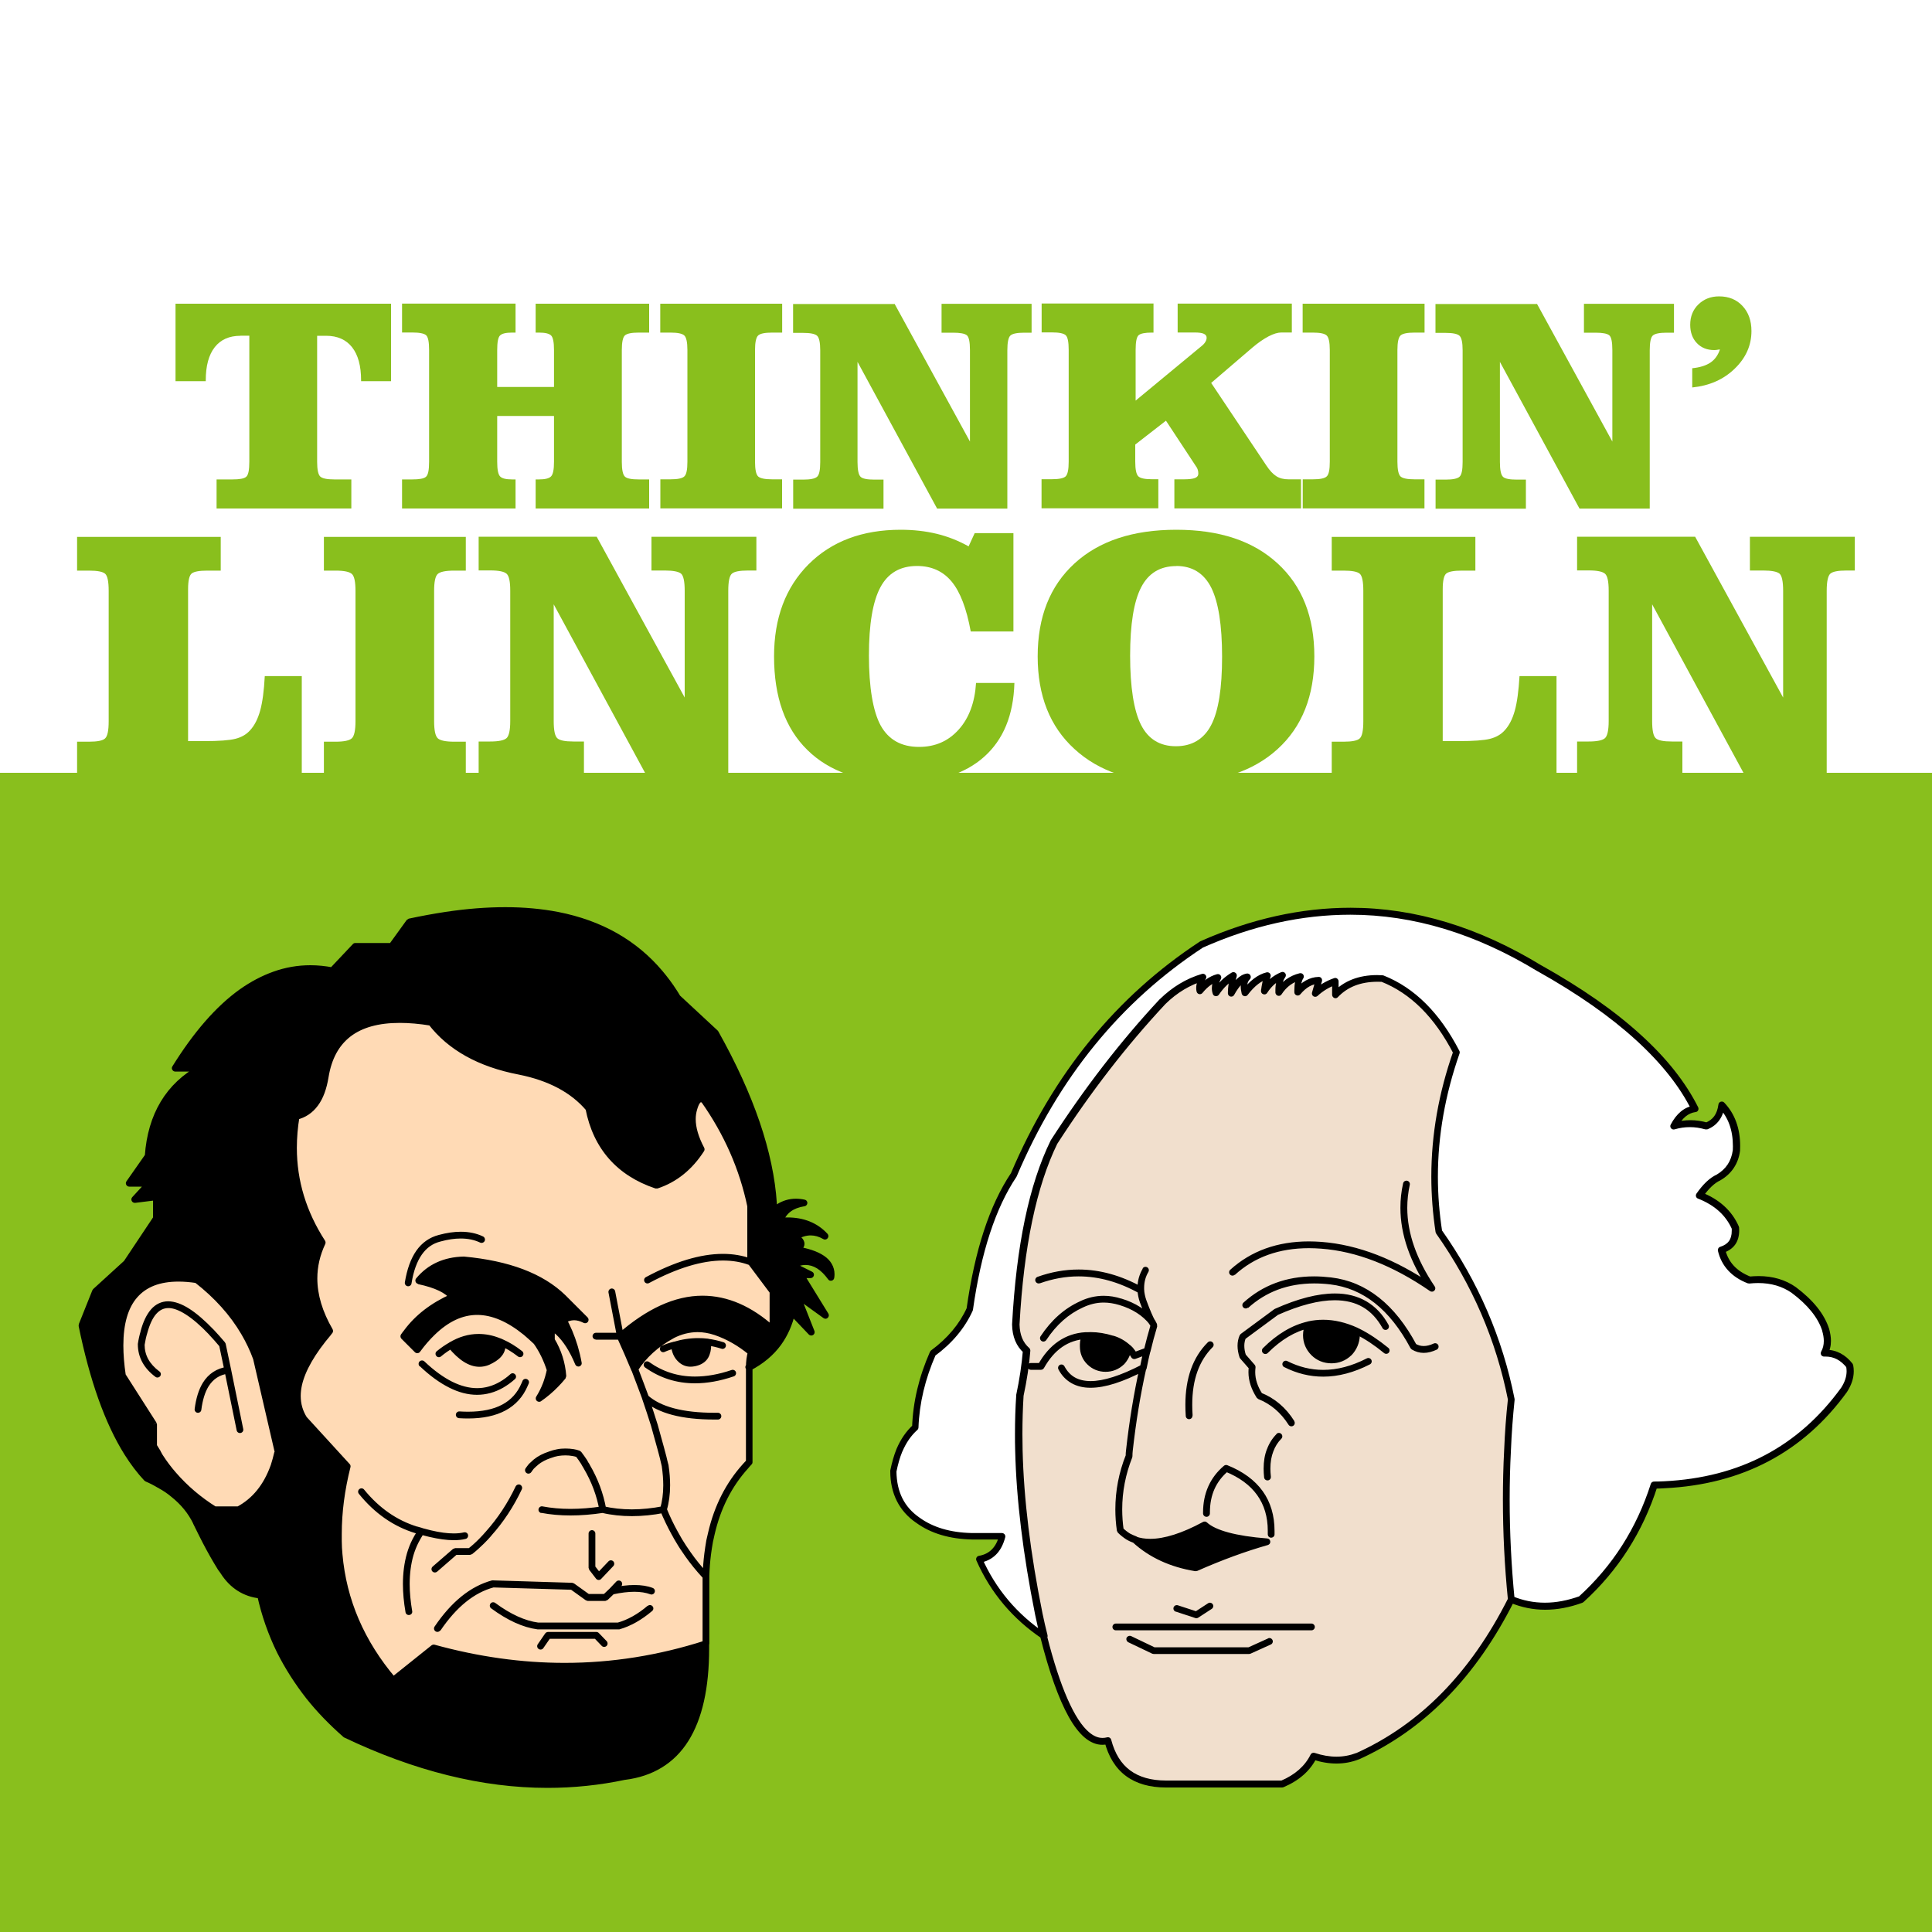
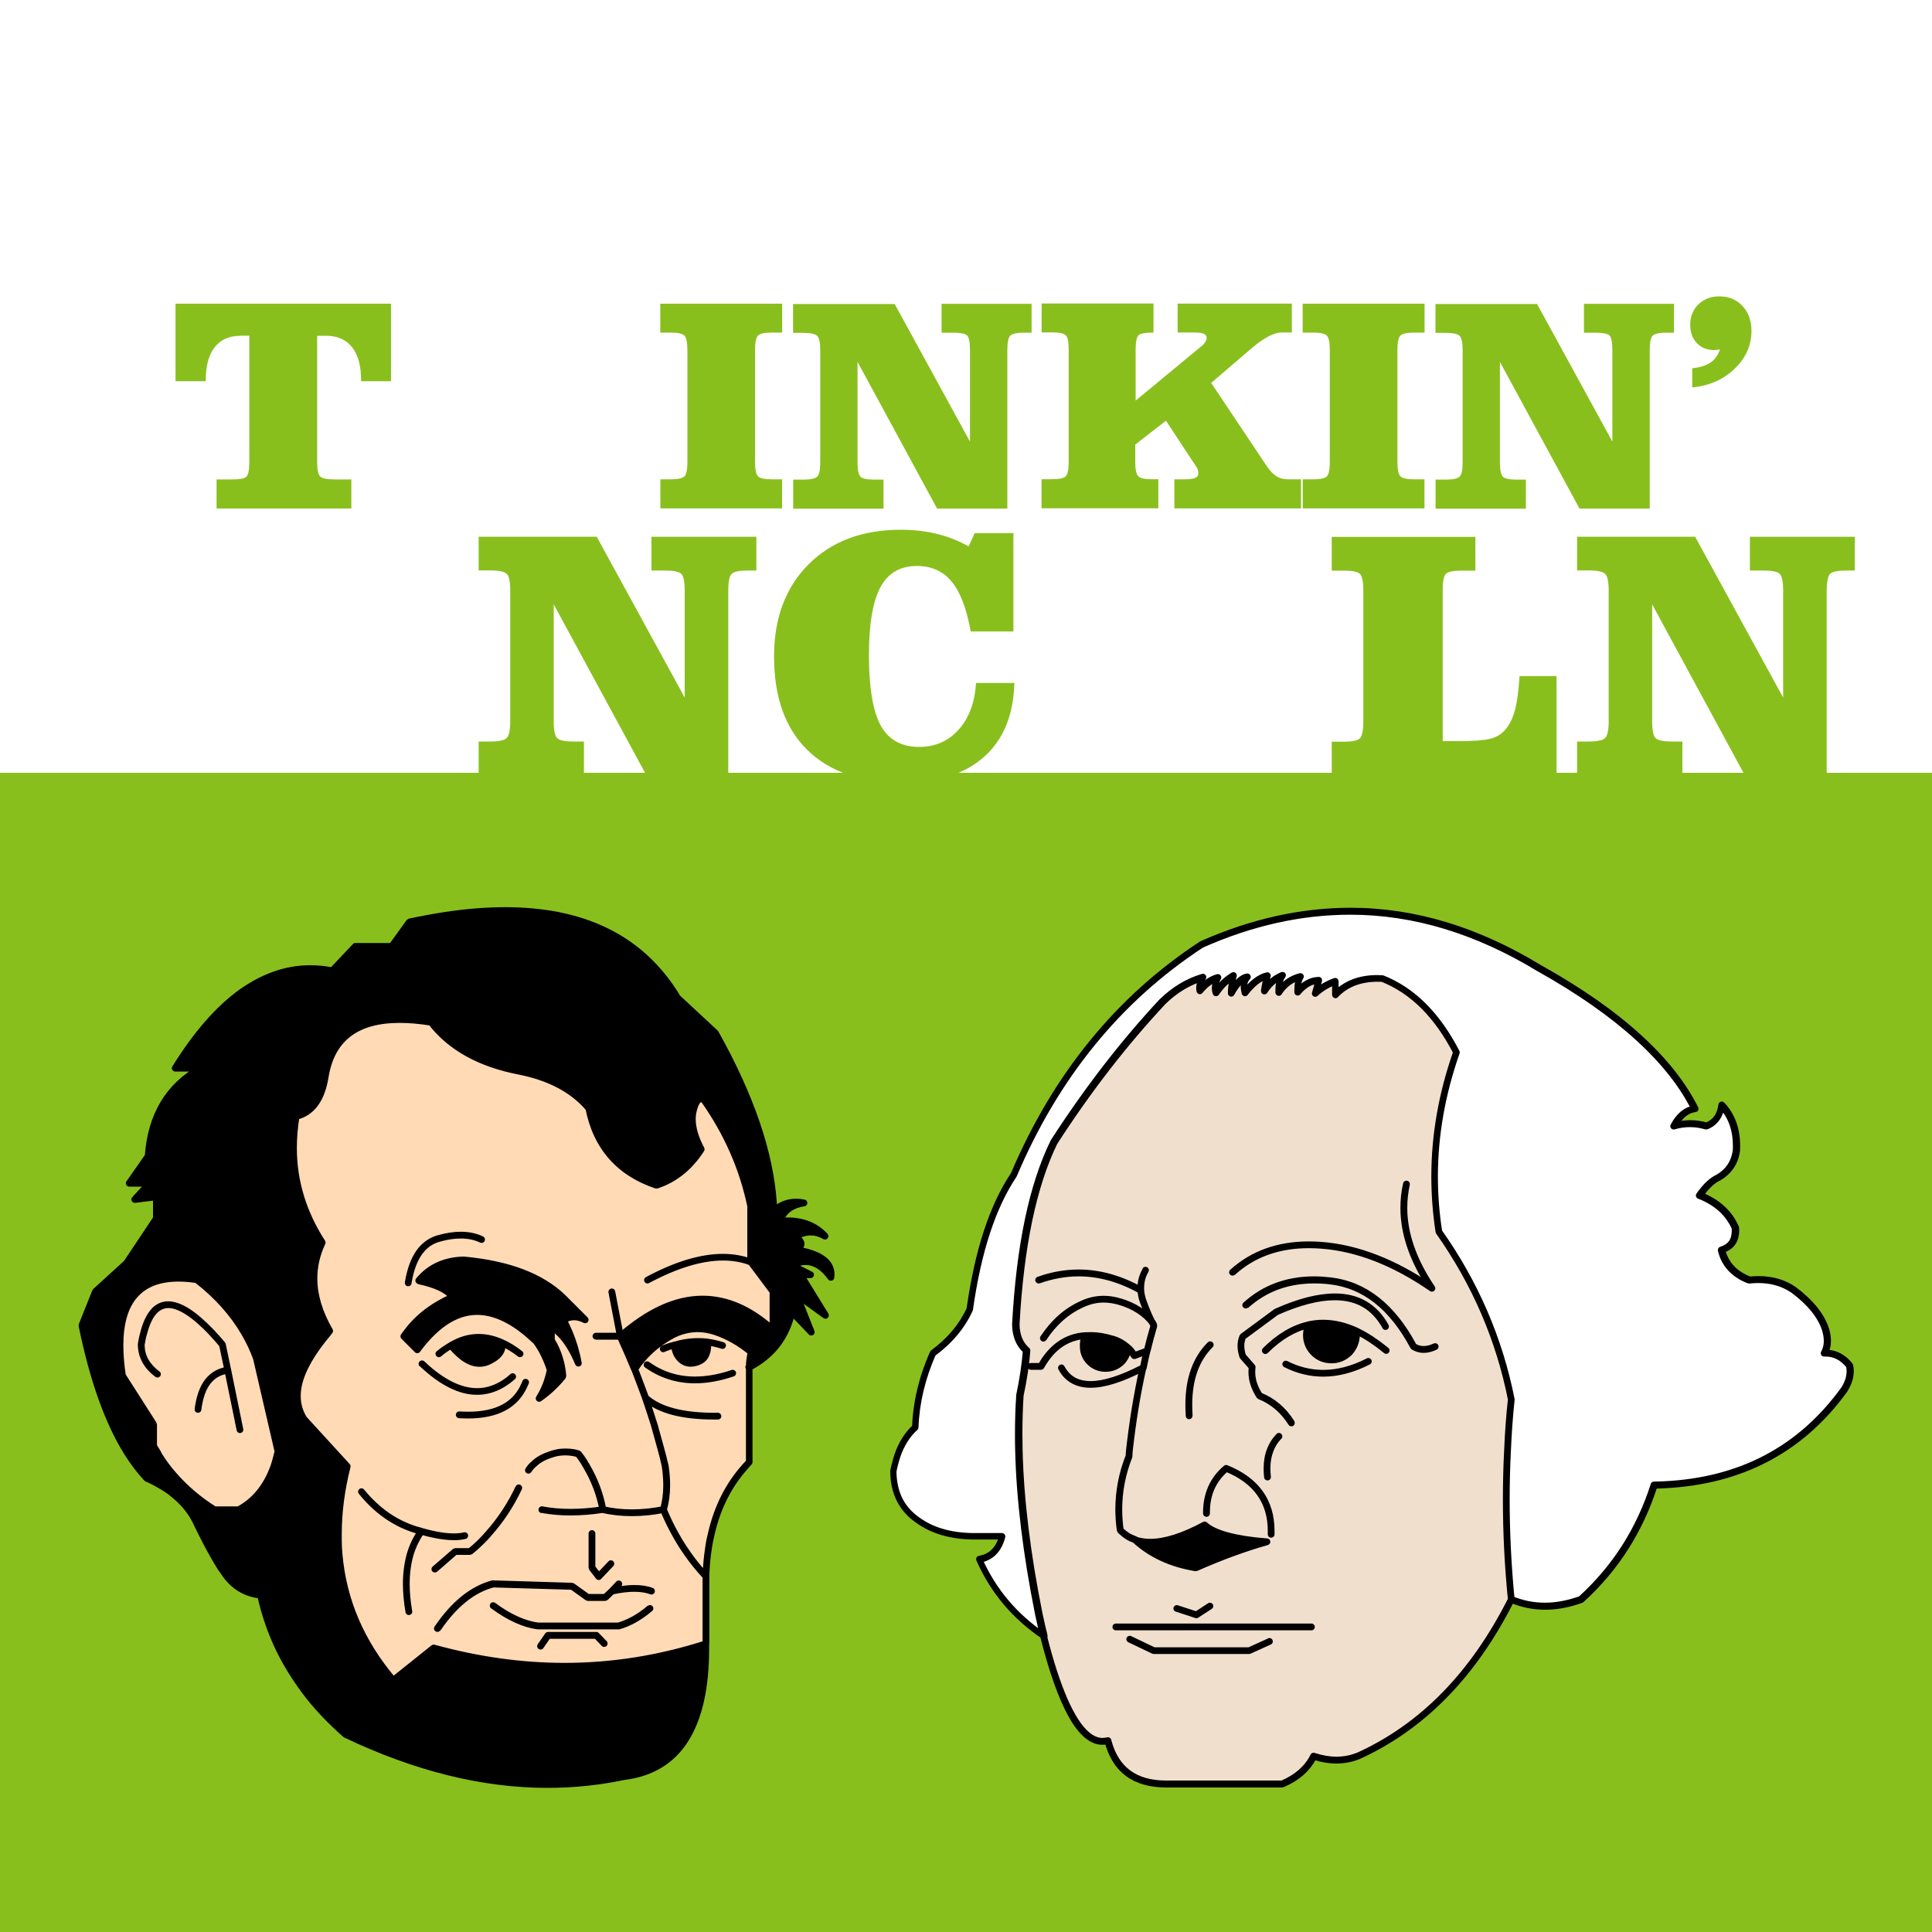
<svg xmlns="http://www.w3.org/2000/svg" id="Layer_2" data-name="Layer 2" viewBox="0 0 200 200">
  <defs>
    <style>
      .cls-1 {
        fill: #ffdab5;
      }

      .cls-2 {
        fill: #fff;
      }

      .cls-3 {
        fill: #89bf1d;
      }

      .cls-4 {
        fill: #f1dfcd;
      }
    </style>
  </defs>
  <g id="Layer_9" data-name="Layer 9">
    <g>
      <rect class="cls-3" width="200" height="200" />
      <rect class="cls-2" width="200" height="80" />
      <path class="cls-3" d="M24.9,34.76c-1.16,0-2.05.39-2.67,1.18-.62.79-.93,1.93-.93,3.43v.09h-3.13v-8.02h22.31v8.02h-3.1v-.09c0-1.49-.31-2.63-.93-3.42-.62-.79-1.52-1.19-2.69-1.19h-.93v13.05c0,.81.11,1.32.32,1.52.22.2.7.3,1.45.3h1.77v3.01h-13.95v-3.01h1.65c.71,0,1.18-.08,1.4-.26.23-.17.34-.69.34-1.57v-13.05h-.93Z" />
-       <path class="cls-3" d="M53.37,31.44v2.99h-.36c-.64,0-1.05.1-1.25.3-.2.2-.29.7-.29,1.5v3.83h5.88v-3.83c0-.8-.1-1.3-.3-1.5-.2-.2-.62-.3-1.26-.3h-.34v-2.99h11.75v2.99h-1.08c-.74,0-1.22.1-1.43.29-.21.19-.32.7-.32,1.52v11.57c0,.82.11,1.33.32,1.53.21.2.69.29,1.43.29h1.08v3.01h-11.75v-3.01h.34c.63,0,1.04-.1,1.25-.31.21-.21.31-.71.31-1.51v-4.75h-5.88v4.75c0,.8.1,1.31.3,1.51.2.21.61.31,1.24.31h.36v3.01h-11.75v-3.01h1.06c.71,0,1.18-.08,1.4-.26.23-.17.34-.69.34-1.57v-11.57c0-.83-.1-1.34-.31-1.53-.21-.18-.68-.28-1.43-.28h-1.06v-2.99h11.75Z" />
      <path class="cls-3" d="M80.97,31.44v2.99h-1.03c-.76,0-1.25.1-1.46.3-.21.2-.32.7-.32,1.5v11.57c0,.81.11,1.32.32,1.52.22.2.7.3,1.45.3h1.03v3.01h-12.6v-3.01h1.05c.74,0,1.22-.1,1.43-.3.22-.2.32-.71.32-1.52v-11.57c0-.8-.11-1.3-.32-1.5-.21-.2-.69-.3-1.44-.3h-1.05v-2.99h12.6Z" />
      <path class="cls-3" d="M92.6,31.44l7.81,14.27v-9.47c0-.85-.11-1.37-.33-1.54-.22-.17-.69-.26-1.41-.26h-1.2v-2.99h9.32v2.99h-.76c-.74,0-1.22.1-1.43.29-.21.19-.32.7-.32,1.52v16.4h-7.27l-8.24-15.19v10.37c0,.82.11,1.33.32,1.53s.69.29,1.43.29h.94v3.01h-9.35v-3.01h1.03c.75,0,1.23-.1,1.45-.3.22-.2.32-.71.32-1.52v-11.57c0-.8-.11-1.3-.32-1.5-.21-.2-.7-.3-1.46-.3h-1.03v-2.99h10.49Z" />
      <path class="cls-3" d="M119.41,31.44v2.99h-.19c-.68,0-1.13.09-1.34.26-.22.18-.32.69-.32,1.54v5.24l6.83-5.65c.18-.14.31-.29.39-.43.09-.14.13-.29.13-.43,0-.19-.1-.32-.3-.41s-.51-.13-.93-.13h-1.77v-2.99h11.82v2.99h-1.08c-.37,0-.81.13-1.33.4-.51.27-1.07.65-1.67,1.16l-4.27,3.66,5.72,8.56c.34.51.68.88,1.03,1.1.35.22.77.32,1.25.32h1.3v3.01h-13.11v-3.01h1c.53,0,.91-.05,1.14-.14.23-.09.34-.24.34-.45,0-.14-.02-.28-.06-.41-.04-.13-.1-.25-.19-.36l-3.1-4.71-3.18,2.47v1.77c0,.81.11,1.32.32,1.52.21.2.67.3,1.38.3h.69v3.01h-12.09v-3.01h1.06c.74,0,1.22-.1,1.43-.29.21-.2.32-.7.32-1.53v-11.57c0-.82-.1-1.33-.31-1.52-.21-.19-.68-.29-1.43-.29h-1.06v-2.99h11.59Z" />
      <path class="cls-3" d="M147.47,31.44v2.99h-1.03c-.76,0-1.25.1-1.46.3-.21.2-.32.7-.32,1.5v11.57c0,.81.11,1.32.32,1.52.22.2.7.3,1.45.3h1.03v3.01h-12.6v-3.01h1.05c.74,0,1.22-.1,1.43-.3.22-.2.32-.71.32-1.52v-11.57c0-.8-.11-1.3-.32-1.5-.21-.2-.69-.3-1.44-.3h-1.05v-2.99h12.6Z" />
      <path class="cls-3" d="M159.1,31.44l7.81,14.27v-9.47c0-.85-.11-1.37-.33-1.54-.22-.17-.69-.26-1.41-.26h-1.2v-2.99h9.32v2.99h-.76c-.74,0-1.22.1-1.43.29s-.32.7-.32,1.52v16.4h-7.27l-8.24-15.19v10.37c0,.82.11,1.33.32,1.53.21.2.69.29,1.43.29h.94v3.01h-9.35v-3.01h1.03c.75,0,1.23-.1,1.45-.3.22-.2.32-.71.32-1.52v-11.57c0-.8-.11-1.3-.32-1.5-.21-.2-.7-.3-1.46-.3h-1.03v-2.99h10.49Z" />
      <path class="cls-3" d="M178.05,36.18h-.08c-.24.05-.41.06-.51.06-.74,0-1.34-.24-1.8-.72-.46-.48-.69-1.12-.69-1.9,0-.85.28-1.56.85-2.11.57-.55,1.28-.83,2.14-.83,1,0,1.81.33,2.42.99.62.66.93,1.53.93,2.6,0,1.48-.58,2.78-1.73,3.89-1.15,1.12-2.62,1.77-4.4,1.95v-1.99c.8-.08,1.43-.28,1.89-.59.46-.31.78-.77.98-1.36Z" />
-       <path class="cls-3" d="M22.85,55.58v3.49h-1.4c-.82,0-1.35.1-1.6.29-.25.19-.38.74-.38,1.64v15.72h1.65c1.53,0,2.62-.08,3.25-.24.63-.16,1.13-.45,1.5-.86.47-.5.82-1.19,1.06-2.05.24-.86.4-2.06.48-3.58h3.83v10.3H7.98v-3.51h1.24c.86,0,1.42-.11,1.66-.34.25-.23.37-.82.37-1.78v-13.49c0-.96-.12-1.55-.36-1.77-.24-.22-.8-.33-1.67-.33h-1.24v-3.49h14.87Z" />
-       <path class="cls-3" d="M48.22,55.58v3.49h-1.21c-.89,0-1.45.12-1.7.35-.25.23-.37.82-.37,1.75v13.49c0,.95.13,1.54.38,1.77.25.23.82.35,1.69.35h1.21v3.51h-14.69v-3.51h1.22c.86,0,1.42-.12,1.67-.35.25-.23.38-.83.38-1.77v-13.49c0-.94-.12-1.52-.37-1.75-.25-.23-.81-.35-1.68-.35h-1.22v-3.49h14.69Z" />
      <path class="cls-3" d="M61.78,55.58l9.1,16.63v-11.04c0-.99-.13-1.59-.39-1.8-.26-.2-.81-.31-1.65-.31h-1.4v-3.49h10.86v3.49h-.88c-.86,0-1.42.11-1.66.33-.25.22-.37.81-.37,1.77v19.11h-8.47l-9.6-17.71v12.08c0,.96.12,1.55.37,1.78.25.23.8.34,1.66.34h1.1v3.51h-10.9v-3.51h1.2c.87,0,1.44-.12,1.69-.35.25-.23.38-.83.38-1.77v-13.49c0-.94-.12-1.52-.37-1.75-.25-.23-.81-.35-1.7-.35h-1.2v-3.49h12.23Z" />
      <path class="cls-3" d="M105.01,70.72c-.1,3.31-1.14,5.85-3.14,7.63-2,1.78-4.82,2.67-8.46,2.67-4.27,0-7.55-1.13-9.84-3.39-2.3-2.26-3.44-5.49-3.44-9.68,0-3.97,1.19-7.14,3.57-9.53,2.38-2.38,5.56-3.58,9.54-3.58,1.33,0,2.57.14,3.73.42,1.16.28,2.26.72,3.3,1.3l.63-1.37h4.01v10.18h-4.42c-.43-2.37-1.09-4.1-1.98-5.17s-2.08-1.61-3.58-1.61c-1.74,0-3,.73-3.79,2.2-.79,1.47-1.19,3.83-1.19,7.07s.41,5.77,1.22,7.25c.82,1.47,2.14,2.21,3.97,2.21,1.67,0,3.03-.6,4.1-1.79,1.07-1.19,1.67-2.8,1.8-4.83h3.97Z" />
-       <path class="cls-3" d="M107.42,67.95c0-4.09,1.27-7.29,3.81-9.62,2.54-2.33,6.05-3.49,10.54-3.49s7.96,1.16,10.49,3.49c2.54,2.33,3.8,5.53,3.8,9.62s-1.27,7.29-3.81,9.6c-2.54,2.31-6.06,3.47-10.56,3.47s-7.94-1.16-10.47-3.49c-2.54-2.32-3.8-5.52-3.8-9.58ZM121.77,58.6c-1.67,0-2.88.73-3.64,2.2-.76,1.47-1.14,3.83-1.14,7.07s.38,5.7,1.13,7.17c.75,1.48,1.96,2.21,3.61,2.21s2.89-.73,3.65-2.19c.76-1.46,1.13-3.82,1.13-7.08s-.38-5.67-1.13-7.16c-.76-1.49-1.96-2.23-3.61-2.23Z" />
      <path class="cls-3" d="M152.73,55.58v3.49h-1.4c-.82,0-1.35.1-1.6.29-.25.19-.38.74-.38,1.64v15.72h1.65c1.53,0,2.62-.08,3.25-.24.63-.16,1.13-.45,1.5-.86.47-.5.82-1.19,1.06-2.05.24-.86.4-2.06.49-3.58h3.83v10.3h-23.27v-3.51h1.24c.86,0,1.42-.11,1.66-.34.25-.23.37-.82.37-1.78v-13.49c0-.96-.12-1.55-.36-1.77-.24-.22-.8-.33-1.67-.33h-1.24v-3.49h14.87Z" />
      <path class="cls-3" d="M175.49,55.58l9.1,16.63v-11.04c0-.99-.13-1.59-.39-1.8-.26-.2-.81-.31-1.65-.31h-1.4v-3.49h10.86v3.49h-.88c-.86,0-1.42.11-1.66.33s-.37.81-.37,1.77v19.11h-8.47l-9.6-17.71v12.08c0,.96.12,1.55.37,1.78.25.23.8.34,1.66.34h1.1v3.51h-10.9v-3.51h1.2c.87,0,1.44-.12,1.69-.35.25-.23.38-.83.38-1.77v-13.49c0-.94-.12-1.52-.37-1.75-.25-.23-.81-.35-1.7-.35h-1.2v-3.49h12.23Z" />
      <path d="M77.74,139.98c.33-1.19,1.07-1.97,2.24-2.35-4.9-4.44-10.16-4.2-15.76.7.51,1.12,1,2.25,1.47,3.4.91-1.42,2.2-2.59,3.85-3.5,1.45-.75,2.95-.86,4.52-.35,1.31.44,2.53,1.14,3.68,2.1M73.01,140.36c.21-.37.29-.85.25-1.44-1.14-.14-2.29-.03-3.43.32.05.63.27,1.12.67,1.47.39.36.84.48,1.37.35.55-.1.94-.34,1.16-.7M50.52,140.96c1.14-.51,1.62-1.17,1.44-1.96-.14-.07-.28-.13-.42-.18-1.66-.63-3.27-.48-4.83.46,1.35,1.63,2.63,2.2,3.82,1.68M48,130.45c-1.96.05-3.51.76-4.66,2.14,1.84.4,3.01.96,3.5,1.68-2.03.91-3.61,2.13-4.73,3.64-.12.14-.22.28-.32.42l1.4,1.4c.51-.7,1.04-1.31,1.58-1.82,2.94-2.85,6.17-2.85,9.67,0,.35.3.71.63,1.09.98.61.86,1.09,1.84,1.44,2.94-.11.53-.26,1.03-.46,1.51-.19.51-.42.99-.7,1.44.62-.43,1.18-.91,1.68-1.44.28-.27.53-.55.77-.84-.09-1.33-.49-2.58-1.19-3.75v-1.4c.26.16.5.35.74.56.79.75,1.48,1.82,2.07,3.22-.21-1.14-.53-2.22-.95-3.22-.19-.42-.39-.84-.6-1.26.7-.42,1.45-.42,2.24,0l-2.31-2.31c-2.24-2.17-5.66-3.47-10.26-3.89M46.14,94.75c-1.24.19-2.5.42-3.78.7l-1.82,2.52h-3.78l-2.38,2.52c-2.06-.4-4.06-.26-5.99.42-1.15.4-2.28,1-3.4,1.79-2.39,1.72-4.68,4.34-6.87,7.88h2.66c-3.34,1.82-5.16,4.86-5.46,9.11l-1.96,2.8h2.1l-1.54,1.68,2.24-.28v2.24l-3.08,4.62-3.22,2.94-1.4,3.5c1.14,5.6,2.71,10,4.69,13.17.63,1,1.31,1.89,2.03,2.66.46.2.9.42,1.3.67l.07.03c.51.28.98.6,1.4.95,1.03.82,1.81,1.77,2.35,2.87.19.4.39.79.6,1.19.13.26.26.52.39.77.53,1,1.05,1.93,1.58,2.77.09.12.19.25.28.39.93,1.45,2.21,2.25,3.82,2.42.44,2.03,1.12,3.97,2.03,5.82.82,1.61,1.81,3.16,2.98,4.66,1.1,1.38,2.37,2.7,3.82,3.96,10.14,4.83,19.76,6.28,28.87,4.34,5.7-.72,8.5-5.3,8.41-13.73-9.15,2.94-18.54,3.08-28.16.42l-4.2,3.36c-3.32-3.9-5.18-8.24-5.6-13.03-.05-.45-.07-.91-.07-1.37,0-.26,0-.51,0-.77,0-2.24.3-4.57.91-6.97l-4.48-4.9c-.66-1.04-.84-2.22-.56-3.54.35-1.6,1.39-3.41,3.12-5.43l.11-.14c-1.87-3.22-2.13-6.27-.77-9.14-2.59-4.02-3.49-8.37-2.7-13.07,1.63-.4,2.64-1.76,3.01-4.1.77-4.81,4.43-6.69,10.96-5.64,1.99,2.59,5.03,4.29,9.14,5.08,3.15.63,5.55,1.9,7.18,3.82.79,4.02,3.13,6.68,7.01,7.99,1.89-.63,3.43-1.87,4.62-3.71-.86-1.63-1.12-3.04-.77-4.2.26-.91.61-1.21,1.05-.91,2.41,3.41,4.02,7.08,4.83,11v5.75l2.31,3.08v3.92c-1.17.37-1.92,1.16-2.24,2.35-.14.47-.21.99-.21,1.58,1.27-.66,2.29-1.51,3.05-2.56.66-.92,1.13-1.98,1.4-3.19l2,2.1-1.54-3.92,3.01,2.17-2.59-4.2h1.05l-1.96-.98c1.54-.77,2.9-.35,4.06,1.26.21-1.49-1.03-2.45-3.71-2.87.82-.35.82-.79,0-1.33,1.03-.63,2.06-.65,3.08-.07-1.12-1.21-2.69-1.73-4.69-1.54.4-1.07,1.24-1.7,2.52-1.89-.97-.21-1.84-.07-2.63.42-.26.18-.5.39-.74.63l.21-.98c-.35-5.23-2.36-11.12-6.03-17.66l-3.92-3.64c-.12-.2-.25-.4-.39-.6-.45-.7-.92-1.36-1.44-1.96-2.64-3.13-6.17-5.13-10.58-5.99-3.36-.65-7.22-.65-11.56,0M16.54,150.8l-.07-.1c-.06-.11-.12-.21-.18-.32-.14-.23-.28-.47-.42-.7v-2.24l-3.22-5.04c-.58-3.92-.16-6.7,1.26-8.34,1.31-1.52,3.46-2.05,6.45-1.61,2.1,1.63,3.74,3.46,4.9,5.46.51.86.93,1.75,1.26,2.66l2.24,9.67-.03.14c-.12.49-.25.96-.39,1.4-.75,2.08-1.96,3.57-3.64,4.48h-2.52c-1.61-1-3.02-2.21-4.24-3.61-.51-.58-.98-1.2-1.4-1.86Z" />
      <path class="cls-1" d="M77.53,141.56c0-.58.07-1.11.21-1.58-1.14-.96-2.37-1.66-3.68-2.1-1.56-.51-3.07-.4-4.52.35-1.66.91-2.94,2.08-3.85,3.5.2.53.4,1.07.6,1.61.18.45.36.91.53,1.37,1.47,1.31,3.97,1.94,7.5,1.89-3.53.05-6.03-.58-7.5-1.89.33.96.64,1.92.95,2.87.21.75.42,1.51.63,2.28.05.16.09.34.14.53.09.33.18.65.25.98.02.09.05.19.07.28l.03.14c.26,1.73.2,3.22-.18,4.48.35.86.75,1.69,1.19,2.49.14.26.28.52.42.77.29.47.59.93.91,1.37.56.79,1.17,1.54,1.82,2.24.02-.77.08-1.52.18-2.24.06-.47.13-.92.21-1.37.06-.26.11-.52.18-.77.63-2.73,1.81-5.06,3.54-6.97.12-.14.25-.28.39-.42v-9.81M73.26,138.93c.05.59-.03,1.07-.25,1.44-.22.36-.6.6-1.16.7-.52.13-.98.01-1.37-.35-.39-.35-.62-.84-.67-1.47-.4.09-.78.22-1.16.39.37-.16.76-.29,1.16-.39,1.14-.35,2.29-.46,3.43-.32.51.07,1.03.19,1.54.35-.51-.16-1.03-.28-1.54-.35M75.85,142.15c-3.46,1.17-6.41.88-8.86-.88,2.45,1.75,5.41,2.04,8.86.88M30.62,115.56c-.79,4.69.11,9.05,2.7,13.07-1.35,2.87-1.1,5.92.77,9.14l-.11.14c-1.73,2.02-2.77,3.83-3.12,5.43-.28,1.32-.09,2.5.56,3.54l4.48,4.9c-.61,2.41-.91,4.73-.91,6.97,0,.26,0,.52,0,.77,0,.46.03.92.07,1.37.42,4.79,2.29,9.13,5.6,13.03l4.2-3.36c9.62,2.66,19.01,2.52,28.16-.42v-7.01c-.65-.7-1.26-1.45-1.82-2.24-.32-.44-.62-.9-.91-1.37-.14-.25-.28-.51-.42-.77-.44-.79-.84-1.62-1.19-2.49-2.29.44-4.39.44-6.31,0-2.36.35-4.46.35-6.31,0,1.84.35,3.95.35,6.31,0-.28-1.56-.84-3.06-1.68-4.48-.09-.14-.18-.28-.25-.42-.19-.28-.39-.56-.6-.84-.19-.07-.36-.12-.53-.14-.56-.09-1.11-.09-1.65,0-.26.05-.51.12-.77.21-.58.19-1.07.44-1.47.77-.16.14-.32.28-.46.42-.12.14-.22.28-.32.42.09-.14.2-.28.32-.42.14-.14.29-.28.46-.42.4-.33.89-.58,1.47-.77.26-.09.51-.16.77-.21.54-.09,1.09-.09,1.65,0,.16.02.34.07.53.14.21.28.41.56.6.84.07.14.15.28.25.42.84,1.42,1.4,2.92,1.68,4.48,1.92.44,4.02.44,6.31,0,.37-1.26.43-2.76.18-4.48l-.03-.14c-.02-.09-.05-.19-.07-.28-.07-.33-.15-.65-.25-.98-.05-.19-.09-.36-.14-.53-.21-.77-.42-1.53-.63-2.28-.3-.96-.62-1.91-.95-2.87-.17-.46-.35-.91-.53-1.37-.19-.54-.39-1.08-.6-1.61-.47-1.14-.96-2.28-1.47-3.4h-2.52,2.52l-.88-4.59.88,4.59c5.6-4.9,10.86-5.14,15.76-.7v-3.92l-2.31-3.08c-2.83-1.03-6.38-.4-10.65,1.89,4.27-2.29,7.82-2.92,10.65-1.89v-5.75c-.82-3.92-2.43-7.59-4.83-11-.44-.3-.79,0-1.05.91-.35,1.17-.09,2.57.77,4.2-1.19,1.84-2.73,3.08-4.62,3.71-3.88-1.31-6.21-3.97-7.01-7.99-1.63-1.92-4.03-3.19-7.18-3.82-4.11-.79-7.16-2.49-9.14-5.08-6.54-1.05-10.19.83-10.96,5.64-.37,2.34-1.38,3.7-3.01,4.1M43.34,132.59c1.14-1.38,2.7-2.09,4.66-2.14,4.6.42,8.02,1.72,10.26,3.89l2.31,2.31c-.79-.42-1.54-.42-2.24,0,.21.42.41.84.6,1.26.42,1,.74,2.08.95,3.22-.58-1.4-1.27-2.48-2.07-3.22-.23-.21-.48-.4-.74-.56v1.4c.7,1.17,1.1,2.42,1.19,3.75-.24.29-.49.57-.77.84-.5.52-1.06,1-1.68,1.44.28-.45.51-.93.7-1.44.19-.48.34-.98.46-1.51-.35-1.1-.83-2.08-1.44-2.94-.37-.35-.74-.68-1.09-.98-3.5-2.85-6.73-2.85-9.67,0-.54.51-1.06,1.12-1.58,1.82l-1.4-1.4c.09-.14.2-.28.32-.42,1.12-1.52,2.7-2.73,4.73-3.64-.49-.72-1.66-1.28-3.5-1.68M49.86,128.31c-1.17-.56-2.62-.61-4.34-.14-1.75.44-2.84,1.98-3.26,4.62.42-2.64,1.51-4.18,3.26-4.62,1.73-.47,3.18-.42,4.34.14M54.41,143.1l-.11.25c-.99,2.3-3.24,3.34-6.76,3.12,3.52.23,5.77-.81,6.76-3.12l.11-.25M59.24,164.22l1.61,1.16h1.82l.7-.67.7-.74-.7.74c1.7-.37,3.06-.37,4.06,0-1-.37-2.36-.37-4.06,0l-.7.67h-1.82l-1.61-1.16-8.2-.25c-2.13.56-4.04,2.1-5.74,4.62,1.7-2.52,3.62-4.06,5.74-4.62l8.2.25M61.98,163.2l1.26-1.33-1.26,1.33-.7-.91v-3.54,3.54l.7.91M51.96,139c.19.79-.29,1.45-1.44,1.96-1.19.51-2.46-.05-3.82-1.68-.42.23-.84.53-1.26.88.42-.35.84-.64,1.26-.88,1.56-.93,3.18-1.09,4.83-.46.14.05.28.1.42.18.63.28,1.26.67,1.89,1.16-.63-.49-1.26-.88-1.89-1.16M51.92,143.34c.39-.23.78-.51,1.16-.84-.38.33-.77.62-1.16.84-1.63.93-3.38.93-5.25,0-.96-.48-1.95-1.2-2.98-2.17,1.02.97,2.02,1.69,2.98,2.17,1.87.93,3.62.93,5.25,0M49.86,159.53c.26-.25.51-.5.74-.77,1.24-1.38,2.28-2.95,3.12-4.73-.84,1.77-1.88,3.35-3.12,4.73-.23.27-.47.52-.74.77-.37.38-.77.75-1.19,1.09h-1.54l-2.1,1.82,2.1-1.82h1.54c.43-.34.82-.7,1.19-1.09M43.44,158.76c.05-.09.09-.18.14-.25-.16-.05-.33-.09-.49-.14-2.2-.68-4.09-2-5.68-3.96,1.59,1.96,3.48,3.28,5.68,3.96.16.05.33.09.49.14.33.09.64.18.95.25,1.49.35,2.69.42,3.57.21-.89.21-2.08.14-3.57-.21-.3-.07-.62-.15-.95-.25-.05.07-.09.15-.14.25-.16.25-.31.51-.46.77-.21.43-.38.89-.53,1.37-.49,1.7-.54,3.69-.14,5.96-.4-2.27-.35-4.25.14-5.96.14-.48.32-.93.53-1.37.14-.27.3-.52.46-.77M55.95,170.42l.77-1.12h5.01l.81.84-.81-.84h-5.01l-.77,1.12M64.01,168.32h-8.34c-1.42-.19-2.97-.89-4.62-2.1,1.66,1.21,3.2,1.92,4.62,2.1h8.34c1.1-.3,2.18-.91,3.26-1.82-1.07.91-2.16,1.52-3.26,1.82M16.47,150.7l.07.1c.42.65.89,1.27,1.4,1.86,1.21,1.4,2.63,2.6,4.24,3.61h2.52c1.68-.91,2.9-2.41,3.64-4.48.14-.44.27-.91.39-1.4l.03-.14-2.24-9.67c-.33-.91-.75-1.8-1.26-2.66-1.17-2.01-2.8-3.83-4.9-5.46-2.99-.44-5.14.09-6.45,1.61-1.42,1.64-1.84,4.41-1.26,8.34l3.22,5.04v2.24c.14.23.28.47.42.7.05.1.11.21.18.32M23.02,139.17l.56,2.66,1.26,6.17-1.26-6.17c-1,.15-1.77.65-2.31,1.51-.38.65-.64,1.5-.77,2.56.13-1.06.39-1.91.77-2.56.54-.86,1.31-1.36,2.31-1.51l-.56-2.66c-.4-.47-.77-.89-1.12-1.26-3.64-3.81-5.98-3.81-7.01,0-.12.37-.21.79-.28,1.26,0,1.21.56,2.24,1.68,3.08-1.12-.84-1.68-1.87-1.68-3.08.07-.47.16-.89.28-1.26,1.03-3.81,3.36-3.81,7.01,0,.35.37.72.79,1.12,1.26Z" />
      <path d="M77.69,141.87c1.31-.68,2.38-1.57,3.17-2.66.69-.96,1.18-2.07,1.46-3.32l-.34-.08-.25.24,2,2.1c.12.12.3.14.44.05s.2-.27.14-.42l-1.11-2.81,2.05,1.48c.14.1.32.09.44-.03s.15-.3.06-.44l-2.26-3.67h.42c.16,0,.3-.11.34-.27.04-.16-.04-.32-.18-.39l-1.96-.98-.16.31.16.31c.46-.23.89-.34,1.28-.34.82,0,1.58.45,2.34,1.49.08.12.23.17.37.13.14-.03.24-.15.26-.29.02-.13.03-.25.03-.37,0-.77-.4-1.45-1.09-1.91-.69-.47-1.67-.79-2.94-.99l-.05.35.14.32c.23-.1.42-.21.57-.35.15-.14.26-.34.26-.57,0-.22-.1-.41-.23-.57-.14-.16-.31-.31-.54-.45l-.19.29.18.3c.49-.3.96-.44,1.42-.44.43,0,.86.12,1.31.38.15.09.34.05.45-.09.11-.14.1-.33-.02-.46-1.04-1.13-2.46-1.7-4.17-1.69-.26,0-.53.01-.81.04l.03.35.33.12c.36-.95,1.05-1.48,2.24-1.67.17-.02.29-.17.3-.33,0-.17-.11-.32-.28-.35-.31-.07-.61-.1-.91-.1-.71,0-1.38.2-1.98.59h0c-.28.18-.54.41-.79.66l.25.24.34.07.21-.98v-.1c-.35-5.3-2.38-11.23-6.06-17.8l-.07-.09-3.92-3.64-.24.26.3-.18c-.12-.21-.25-.41-.37-.6h0c-.46-.72-.96-1.38-1.48-2-2.69-3.19-6.3-5.23-10.78-6.11-1.71-.33-3.53-.5-5.48-.5s-4.01.16-6.2.49c-1.25.19-2.51.42-3.81.7l-.21.14-1.72,2.38h-3.6c-.1,0-.19.04-.25.11l-2.38,2.52.25.24.07-.34c-.79-.15-1.57-.23-2.34-.23-1.31,0-2.59.22-3.84.67-1.18.42-2.34,1.03-3.47,1.83-2.45,1.75-4.77,4.42-6.98,7.98-.07.11-.07.24,0,.35s.18.18.31.18h2.66v-.35l-.17-.31c-3.44,1.87-5.35,5.06-5.65,9.39l.35.03-.29-.2-1.96,2.8c-.08.11-.08.25-.02.36.06.12.18.19.31.19h1.31l-1,1.09c-.1.11-.12.27-.05.4.07.13.21.2.35.19l1.85-.23v1.74l-3,4.5-3.19,2.91-.09.13-1.4,3.5-.02.2c1.15,5.63,2.72,10.06,4.74,13.29.64,1.02,1.33,1.93,2.07,2.72l.12.08c.45.19.87.41,1.25.64h.03s.07.05.07.05l.16-.31-.17.31c.5.27.94.57,1.34.91h0c.99.79,1.74,1.71,2.25,2.76l.31-.15-.32.15c.19.4.39.8.6,1.21l.31-.16-.31.16c.13.26.26.52.39.77h0c.53,1.02,1.06,1.95,1.59,2.8l.02.03c.09.11.17.23.26.36l.29-.19-.29.19c.97,1.52,2.37,2.41,4.08,2.58l.04-.35-.34.07c.45,2.06,1.14,4.02,2.06,5.9h0c.83,1.64,1.83,3.21,3.01,4.72h0c1.11,1.4,2.4,2.73,3.86,4.01l.08.05c7.26,3.46,14.27,5.21,21.03,5.21,2.73,0,5.42-.28,8.06-.84l-.07-.34.04.35c2.88-.36,5.1-1.71,6.55-4.01,1.45-2.3,2.16-5.5,2.16-9.61,0-.15,0-.31,0-.46,0-.11-.06-.22-.15-.28-.09-.07-.21-.08-.31-.05-4.77,1.53-9.61,2.3-14.5,2.3-4.43,0-8.92-.63-13.46-1.88-.11-.03-.22,0-.31.06l-4.2,3.36.22.27.27-.23c-3.27-3.85-5.11-8.12-5.52-12.84h0c-.04-.44-.07-.89-.07-1.34h0c0-.13,0-.26,0-.38s0-.25,0-.38h0c0-2.22.3-4.52.9-6.9.03-.11,0-.24-.08-.32l-4.48-4.9-.26.24.3-.19c-.42-.67-.63-1.39-.63-2.2,0-.35.04-.71.12-1.08.33-1.51,1.34-3.28,3.04-5.28v-.02s.12-.14.12-.14c.08-.11.09-.26.02-.39-1.06-1.83-1.58-3.58-1.58-5.26,0-1.21.27-2.39.82-3.56.05-.11.04-.24-.02-.34-1.95-3.02-2.92-6.22-2.92-9.61,0-1.05.09-2.12.27-3.2l-.35-.06.08.34c.89-.21,1.63-.71,2.18-1.46.55-.74.9-1.72,1.1-2.93.31-1.91,1.07-3.29,2.27-4.22,1.21-.93,2.89-1.41,5.1-1.41.97,0,2.03.09,3.19.28l.06-.35-.28.21c2.05,2.67,5.19,4.41,9.35,5.21,3.1.62,5.41,1.86,6.98,3.7l.27-.23-.34.07c.8,4.12,3.26,6.92,7.24,8.25h.22c1.97-.65,3.58-1.95,4.81-3.86.07-.11.07-.24.02-.35-.6-1.13-.88-2.12-.88-2.97,0-.34.05-.67.14-.97h0c.09-.32.19-.55.28-.67.09-.12.12-.11.12-.11l.12.05.2-.29-.29.2c2.38,3.37,3.97,6.99,4.78,10.87l.34-.07h-.35v5.75l.07.21,2.24,2.99v3.81h.35l-.11-.33c-1.27.4-2.13,1.3-2.47,2.59l.34.09-.34-.1c-.15.51-.22,1.07-.22,1.68v9.81h.35l-.25-.25c-.15.15-.28.29-.41.44l.27.22-.26-.23c-1.77,1.96-2.98,4.34-3.62,7.13l.34.08-.34-.08c-.06.26-.12.52-.18.78h0c-.08.46-.15.92-.21,1.4-.09.73-.15,1.49-.18,2.27h0v7.02c0,.19.16.35.35.35s.35-.16.35-.35v-7.01h-.35.35c.02-.75.08-1.49.17-2.2.06-.46.13-.91.21-1.35l-.34-.06.34.07c.06-.26.11-.51.17-.76h0c.62-2.69,1.77-4.95,3.46-6.82h0c.11-.14.23-.27.36-.41.07-.07.1-.15.1-.25v-9.81c0-.56.07-1.05.2-1.48h0c.31-1.1.94-1.76,2.01-2.11.15-.05.24-.18.24-.33v-3.92l-.07-.21-2.24-2.99v-5.63s0-.07,0-.07c-.83-3.97-2.46-7.68-4.89-11.13l-.09-.09c-.15-.1-.32-.18-.51-.18-.29,0-.54.18-.69.4-.16.23-.28.51-.38.88l.34.1-.34-.1c-.11.37-.17.76-.17,1.17,0,1.01.33,2.1.96,3.3l.31-.16-.29-.19c-1.16,1.79-2.63,2.96-4.44,3.57l.11.33.11-.33c-3.78-1.29-5.99-3.81-6.77-7.72l-.08-.16c-1.7-1.99-4.17-3.29-7.38-3.93-4.06-.78-7.01-2.44-8.93-4.95l-.22-.13c-1.19-.19-2.29-.29-3.3-.29-2.31,0-4.16.5-5.53,1.55-1.37,1.05-2.21,2.63-2.54,4.66-.18,1.13-.51,2-.97,2.62-.46.62-1.04,1.01-1.78,1.19-.14.03-.24.14-.26.28-.19,1.12-.28,2.23-.28,3.32,0,3.53,1.02,6.87,3.03,9.99l.29-.19-.32-.15c-.59,1.25-.89,2.54-.89,3.85,0,1.83.56,3.7,1.67,5.61l.3-.18-.28-.21-.11.14.28.21-.27-.23c-1.75,2.05-2.82,3.89-3.19,5.58-.09.42-.14.83-.14,1.23,0,.93.25,1.79.74,2.57l.04.05,4.48,4.9.26-.24-.34-.09c-.61,2.43-.92,4.78-.92,7.06h.35-.35c0,.12,0,.25,0,.39s0,.26,0,.4h.35s-.35-.01-.35-.01c0,.47.03.94.07,1.4l.35-.03-.35.03c.43,4.86,2.33,9.28,5.69,13.23.12.14.34.16.49.05l4.2-3.36-.22-.27-.09.34c4.6,1.27,9.15,1.91,13.65,1.91,4.97,0,9.88-.78,14.72-2.33l-.11-.33h-.35c0,.16,0,.31,0,.46,0,4.03-.7,7.11-2.05,9.24-1.35,2.13-3.34,3.34-6.05,3.69h-.03c-2.6.56-5.24.83-7.92.83-6.64,0-13.54-1.72-20.72-5.14l-.15.32.23-.26c-1.43-1.25-2.69-2.55-3.77-3.91h0c-1.15-1.48-2.13-3.01-2.94-4.6l-.31.16.31-.16c-.9-1.82-1.57-3.73-2-5.73-.03-.15-.16-.26-.31-.27-1.51-.16-2.67-.89-3.56-2.26h0c-.1-.15-.2-.29-.3-.41l-.27.22.3-.19c-.52-.83-1.04-1.75-1.56-2.75l-.31.16.31-.16c-.13-.25-.25-.51-.39-.77h0c-.21-.4-.4-.79-.59-1.18h0c-.56-1.15-1.38-2.15-2.44-3l-.22.27.22-.27c-.44-.37-.93-.69-1.46-.98h-.01s-.07-.04-.07-.04l-.16.31.18-.3c-.42-.25-.86-.48-1.34-.69l-.14.32.26-.24c-.71-.75-1.37-1.62-1.99-2.61-1.95-3.12-3.51-7.48-4.65-13.06l-.34.07.33.13,1.37-3.43,3.16-2.89.06-.06,3.08-4.62.06-.19v-2.24c0-.1-.04-.2-.12-.26s-.18-.1-.28-.08l-1.3.16.9-.98c.09-.1.12-.25.06-.38-.06-.13-.18-.21-.32-.21h-1.43l1.58-2.25.06-.18c.31-4.17,2.05-7.05,5.28-8.83.14-.08.21-.24.17-.39-.04-.15-.18-.26-.34-.26h-2.66v.35l.3.18c2.17-3.51,4.44-6.1,6.79-7.78,1.08-.77,2.18-1.35,3.29-1.74,1.18-.42,2.38-.63,3.6-.63.72,0,1.46.07,2.2.22.12.02.24-.02.32-.1l2.28-2.41h3.63c.11,0,.22-.05.28-.15l1.82-2.52-.28-.21.07.34c1.28-.28,2.53-.51,3.76-.7,2.16-.32,4.19-.49,6.1-.49s3.69.16,5.35.48c4.35.85,7.79,2.81,10.38,5.87.5.59.98,1.23,1.43,1.93h0c.12.19.24.39.36.58l.06.08,3.92,3.64.24-.26-.31.17c3.65,6.51,5.64,12.35,5.98,17.51l.35-.02-.34-.07-.21.98c-.03.15.04.31.18.38s.31.05.42-.06c.22-.22.45-.41.68-.57h0c.5-.32,1.02-.47,1.6-.47.24,0,.5.03.76.09l.07-.34-.05-.35c-1.37.19-2.37.92-2.8,2.12-.04.11-.02.24.05.33.07.1.19.15.31.14.26-.02.5-.04.75-.04,1.57,0,2.75.49,3.66,1.47l.26-.24.17-.3c-.54-.31-1.1-.47-1.66-.47-.61,0-1.21.19-1.78.54-.1.06-.17.17-.17.29,0,.12.06.23.16.3.19.12.31.23.38.32l.07.13-.05.06c-.05.05-.17.13-.35.21-.14.06-.23.21-.21.37.02.16.14.28.29.3,1.21.19,2.1.49,2.66.87.55.39.78.79.78,1.33,0,.09,0,.18-.02.28l.35.05.28-.21c-.82-1.14-1.8-1.78-2.91-1.78-.52,0-1.06.14-1.6.41-.12.06-.19.18-.19.31s.07.25.19.31l1.96.98.16-.31v-.35h-1.05c-.13,0-.24.07-.31.18s-.06.25,0,.35l1.67,2.71-1.59-1.14c-.13-.09-.3-.09-.42,0-.12.1-.17.26-.11.4l.89,2.25-.76-.8c-.09-.09-.22-.13-.35-.1-.12.03-.22.13-.25.26-.26,1.17-.71,2.18-1.34,3.06-.72,1-1.69,1.81-2.93,2.45-.17.09-.24.3-.15.47.09.17.3.24.47.15h0ZM43.34,132.59l-.07.34c1.81.38,2.91.95,3.29,1.54l.29-.2-.14-.32c-2.08.93-3.71,2.18-4.87,3.75l.28.21-.27-.22c-.12.15-.24.3-.34.45-.09.14-.07.32.04.44l1.4,1.4c.07.07.17.11.27.1.1,0,.2-.06.26-.14.5-.69,1.02-1.28,1.54-1.78h0c1.43-1.38,2.88-2.04,4.38-2.04,1.5,0,3.11.67,4.82,2.06l.22-.27-.23.26c.35.3.71.62,1.08.97l.24-.26-.29.2c.59.83,1.05,1.78,1.39,2.85l.33-.11-.34-.07c-.11.51-.25,1-.42,1.46l.33.12-.33-.13c-.19.49-.42.95-.69,1.38-.09.14-.06.33.06.44.12.11.31.13.44.03.64-.44,1.22-.94,1.75-1.48.27-.28.53-.56.78-.87l.08-.25c-.1-1.39-.51-2.69-1.24-3.9l-.3.18h.35v-1.4h-.35l-.19.3c.24.15.47.33.69.53l.23-.26-.24.25c.75.7,1.41,1.73,1.98,3.1.07.16.25.25.42.2s.28-.22.24-.4c-.21-1.17-.54-2.27-.97-3.29h0c-.19-.43-.39-.86-.6-1.28l-.31.16.18.3c.3-.18.6-.26.91-.27.31,0,.63.09.99.27.15.08.34.04.45-.1.1-.14.09-.33-.03-.46l-2.31-2.31h0c-2.32-2.25-5.83-3.56-10.48-3.99h-.04c-2.04.04-3.72.8-4.92,2.26-.08.09-.1.22-.06.34.04.12.14.2.26.23l.07-.34.27.22c1.08-1.3,2.52-1.96,4.4-2.01v-.35s-.04.35-.04.35c4.55.42,7.89,1.7,10.05,3.79l.24-.25-.25.25,2.31,2.31.25-.25.16-.31c-.44-.23-.88-.36-1.32-.36-.44,0-.87.13-1.27.37-.16.09-.21.29-.13.46.21.42.4.83.59,1.25l.32-.14-.32.14c.41.98.72,2.03.92,3.15l.34-.06.32-.13c-.6-1.43-1.31-2.55-2.15-3.34h0c-.25-.23-.51-.43-.78-.6-.11-.07-.25-.07-.36-.01s-.18.18-.18.31v1.4l.05.18c.67,1.12,1.05,2.32,1.14,3.59l.35-.02-.27-.22c-.23.28-.47.55-.73.82-.5.51-1.05.97-1.65,1.4l.2.29.3.18c.29-.47.54-.96.75-1.49h0c.19-.5.34-1.02.45-1.56v-.18c-.37-1.13-.86-2.14-1.49-3.04l-.05-.05c-.38-.35-.74-.68-1.1-.99h0c-1.79-1.46-3.55-2.22-5.27-2.22-1.72,0-3.35.77-4.87,2.24h0c-.55.53-1.09,1.15-1.62,1.87l.28.21.25-.25-1.4-1.4-.25.25.29.19c.09-.13.18-.26.29-.39v-.02c1.09-1.46,2.62-2.64,4.6-3.53.09-.04.17-.12.19-.22.03-.1.01-.21-.05-.29-.6-.86-1.84-1.42-3.72-1.83l-.07.34.27.22-.27-.22ZM50.01,128c-.69-.33-1.46-.49-2.31-.49-.71,0-1.46.11-2.27.33l.09.34-.09-.34c-.95.24-1.75.8-2.33,1.63-.58.83-.97,1.93-1.19,3.28-.03.19.1.37.29.4.19.03.37-.1.4-.29.2-1.28.57-2.28,1.07-2.99.5-.71,1.13-1.15,1.93-1.35h0c.76-.21,1.46-.31,2.09-.31.76,0,1.42.14,2.01.42.17.08.38.01.47-.16.08-.17.01-.38-.16-.47h0ZM77.79,130.3c-.92-.33-1.9-.5-2.95-.5-2.34,0-5,.81-7.98,2.41-.17.09-.23.3-.14.47.09.17.3.23.47.14,2.92-1.56,5.47-2.33,7.65-2.33.98,0,1.88.15,2.71.46.18.07.38-.03.45-.21.07-.18-.03-.38-.21-.45h0ZM16.51,141.98c-1.06-.8-1.54-1.7-1.54-2.8h-.35l.35.05c.07-.45.16-.86.27-1.21h0c.25-.93.57-1.6.94-2.01.37-.41.76-.59,1.24-.6.97-.02,2.44.86,4.23,2.75l.25-.24-.26.24c.35.37.72.78,1.11,1.25l.27-.23-.34.07.56,2.66,1.26,6.16c.04.19.22.31.41.27.19-.04.31-.22.27-.41l-1.26-6.17-.56-2.66-.08-.15c-.4-.47-.78-.9-1.13-1.27h0c-1.85-1.92-3.37-2.95-4.74-2.97-.68,0-1.3.29-1.77.83-.47.54-.83,1.3-1.09,2.28l.34.09-.33-.1c-.12.39-.22.83-.29,1.31v.05c0,1.33.63,2.48,1.82,3.36.15.12.37.08.49-.07.12-.16.08-.37-.07-.49h0ZM15.88,147.44h-.35v2.24l.05.18c.14.23.28.47.42.7l.3-.18-.31.16c.06.11.12.23.19.34h0s.07.12.07.12l.29-.19-.29.19c.43.67.91,1.3,1.43,1.9h0c1.24,1.43,2.68,2.65,4.32,3.67l.19.05h2.52l.17-.04c1.76-.95,3.04-2.53,3.81-4.67h0c.14-.47.27-.94.39-1.44l-.34-.08.34.08.03-.14v-.16s-2.24-9.67-2.24-9.67v-.04c-.35-.93-.78-1.84-1.3-2.72h0c-1.19-2.05-2.86-3.9-4.99-5.56l-.16-.07c-.69-.1-1.34-.15-1.95-.15-2.08,0-3.72.61-4.81,1.88-1.09,1.25-1.6,3.07-1.6,5.43,0,.97.09,2.03.26,3.19l.05.14,3.22,5.04.3-.19h-.35.35l.3-.19-3.22-5.04-.3.19.35-.05c-.17-1.13-.25-2.16-.25-3.08,0-2.26.5-3.91,1.43-4.97.94-1.08,2.33-1.64,4.28-1.64.57,0,1.19.05,1.85.15l.05-.35-.22.28c2.07,1.61,3.67,3.4,4.82,5.36h0c.5.85.91,1.72,1.23,2.6l.33-.12-.34.08,2.22,9.59v.06s-.02,0-.02,0c-.11.48-.24.94-.38,1.38l.33.11-.33-.12c-.73,2.02-1.88,3.43-3.48,4.29l.17.31v-.35h-2.52v.35l.19-.3c-1.58-.99-2.97-2.17-4.16-3.54h0c-.5-.57-.96-1.18-1.37-1.82h0s-.07-.11-.07-.11l-.29.19.3-.18c-.06-.1-.11-.19-.16-.29v-.02c-.15-.23-.29-.47-.43-.7l-.3.18h.35v-2.24l-.06-.19-.3.19ZM23.53,141.49c-1.09.15-1.97.73-2.54,1.67h0c-.43.71-.7,1.61-.84,2.7-.02.19.11.37.3.39.19.02.37-.11.39-.3.13-1.02.38-1.83.74-2.42h0c.49-.78,1.14-1.2,2.05-1.34.19-.03.32-.21.3-.4-.03-.19-.21-.32-.4-.3h0ZM69.47,139.27c.05.7.31,1.3.78,1.72.34.32.77.49,1.23.49.15,0,.31-.02.47-.05.6-.12,1.09-.41,1.36-.88h0c.21-.37.31-.81.31-1.3,0-.11,0-.23-.01-.35-.01-.17-.14-.3-.31-.32-.34-.04-.68-.06-1.02-.06-.85,0-1.71.13-2.56.39l.1.33-.08-.34c-.42.1-.82.23-1.22.41-.18.08-.26.28-.18.46.08.18.28.26.46.18.35-.16.72-.28,1.1-.37h.02c.79-.25,1.57-.37,2.35-.37.31,0,.62.02.94.06l.04-.35-.35.03c0,.1.01.2.01.29,0,.4-.08.71-.21.94l.3.17-.3-.18c-.16.26-.43.45-.91.56-.12.03-.22.04-.32.04-.29,0-.52-.09-.76-.3-.32-.29-.5-.69-.55-1.26-.02-.19-.18-.34-.38-.32-.19.01-.34.18-.32.38h0ZM73.21,139.28c.49.07.99.18,1.48.34.18.06.38-.04.44-.23.06-.18-.04-.38-.23-.44-.53-.17-1.07-.29-1.6-.36-.19-.03-.37.11-.39.3-.03.19.11.37.3.39h0ZM77.96,139.71c-1.17-.98-2.44-1.71-3.79-2.16h0c-.67-.22-1.34-.33-1.99-.33-.96,0-1.89.24-2.8.7h0c-1.7.94-3.04,2.15-3.98,3.63-.06.09-.07.21-.03.31.2.53.41,1.07.61,1.61h0c.17.45.34.91.51,1.36l.1.14c1.53,1.35,3.99,1.98,7.36,1.98.12,0,.24,0,.37,0,.19,0,.35-.16.35-.35,0-.19-.16-.35-.35-.35-.12,0-.24,0-.36,0-3.29,0-5.59-.63-6.9-1.81l-.23.26.33-.12c-.17-.46-.34-.91-.51-1.37h0c-.21-.54-.41-1.08-.61-1.61l-.33.12.3.19c.88-1.37,2.11-2.5,3.73-3.38l-.17-.31.16.31c.81-.42,1.63-.62,2.47-.63.58,0,1.17.1,1.77.3h0c1.26.43,2.45,1.11,3.57,2.04.15.12.37.1.49-.04.12-.15.1-.37-.04-.49h0ZM66.48,144.82c.33.96.64,1.91.94,2.86l.33-.11-.34.09c.21.75.42,1.5.63,2.27h0c.05.16.09.33.14.52h0c.09.33.17.65.24.97h0c.02.1.05.2.07.29l.03.14.34-.08-.35.05c.1.69.15,1.34.15,1.94,0,.88-.11,1.68-.32,2.39v.23c.37.88.77,1.72,1.22,2.53l.31-.17-.31.16c.14.27.29.53.45.79l.3-.18-.3.18c.28.48.59.94.91,1.39l.28-.21-.29.2c.57.81,1.19,1.57,1.85,2.28.13.14.35.15.49.02.14-.13.15-.35.02-.49-.64-.69-1.24-1.42-1.79-2.21h0c-.31-.44-.6-.88-.88-1.34h0c-.15-.25-.29-.5-.43-.76h0c-.44-.79-.83-1.6-1.17-2.45l-.32.13.34.1c.23-.78.35-1.65.35-2.59,0-.65-.05-1.33-.16-2.05v-.03s-.04-.14-.04-.14c-.02-.09-.05-.19-.07-.28l-.34.08.34-.07c-.07-.33-.16-.67-.25-1l-.34.1.34-.09c-.05-.19-.1-.37-.14-.54l-.34.1.34-.09c-.21-.77-.42-1.53-.63-2.28h0c-.3-.97-.62-1.93-.95-2.89-.06-.18-.26-.28-.44-.22-.18.06-.28.26-.22.44h0ZM61.7,138.68h2.52c.1,0,.2-.05.27-.13.07-.08.09-.19.07-.29l-.88-4.59c-.04-.19-.22-.31-.41-.28-.19.04-.31.22-.28.41l.8,4.17h-2.1c-.19,0-.35.16-.35.35s.16.35.35.35h0ZM66.01,141.6c-.47-1.15-.96-2.29-1.48-3.41l-.32.15.23.26c2.9-2.53,5.66-3.78,8.28-3.78,2.39,0,4.72,1,7.02,3.07.14.13.36.12.49-.02.13-.14.12-.36-.02-.49-2.38-2.16-4.89-3.25-7.49-3.25-2.86,0-5.77,1.35-8.74,3.95-.12.1-.15.27-.09.41.51,1.12,1,2.24,1.47,3.38.07.18.28.26.46.19.18-.07.27-.28.19-.46h0ZM56.03,156.61c.95.18,1.96.27,3.03.27s2.2-.09,3.4-.27c.09-.01.18-.06.23-.14.06-.08.08-.17.06-.27-.29-1.61-.86-3.14-1.72-4.6v-.02c-.1-.13-.17-.26-.23-.38l-.02-.04c-.19-.29-.39-.57-.61-.86l-.16-.12c-.21-.08-.41-.13-.6-.16l-.05.35.06-.35c-.3-.05-.6-.07-.89-.07s-.59.02-.87.08h0c-.28.05-.55.13-.83.23l.12.33-.11-.33c-.62.2-1.15.47-1.59.83h0c-.17.15-.33.3-.48.44l-.02.02c-.12.15-.24.3-.34.45-.11.16-.06.38.1.49.16.11.38.06.49-.1.09-.13.18-.26.29-.39l-.27-.22.25.25c.13-.13.28-.27.44-.4l-.23-.27.22.27c.36-.29.81-.53,1.36-.71h.01c.24-.09.48-.16.71-.2h0c.25-.04.5-.06.75-.06s.51.02.77.07h0c.13.02.29.06.45.12l.12-.33-.28.21c.21.28.4.55.58.83l.29-.19-.31.16c.08.15.17.31.27.46l.29-.19-.3.18c.82,1.39,1.37,2.84,1.64,4.37l.34-.06-.05-.35c-1.16.17-2.26.26-3.29.26s-2-.09-2.89-.26c-.19-.04-.37.09-.41.28-.04.19.09.37.28.41h0ZM54.09,142.96l-.11.25c-.42.98-1.07,1.7-1.98,2.19-.91.49-2.09.74-3.55.74-.29,0-.58-.01-.89-.03-.19-.01-.36.14-.37.33-.01.19.14.36.33.37.32.02.63.03.93.03,1.54,0,2.84-.27,3.88-.83,1.04-.56,1.82-1.42,2.29-2.53l.11-.25c.08-.18,0-.38-.18-.46-.18-.08-.38,0-.46.18h0ZM45.59,168.8c1.68-2.48,3.53-3.95,5.54-4.48l-.09-.34v.35s8.08.24,8.08.24l1.52,1.09.2.07h1.82l.24-.1.7-.67h.01s.7-.75.7-.75c.13-.14.13-.36-.01-.5-.14-.13-.36-.13-.5.01l-.69.73-.59.56h-1.57l-1.52-1.09-.19-.07-8.2-.25h-.1c-2.23.6-4.21,2.21-5.95,4.78-.11.16-.07.38.09.49.16.11.38.07.49-.09h0ZM60.93,158.76v3.54l.07.21.7.91c.06.08.16.13.26.14.1,0,.2-.03.27-.11l1.26-1.33c.13-.14.13-.36-.01-.5-.14-.13-.36-.13-.49.01l-.98,1.03-.38-.49v-3.42c0-.19-.16-.35-.35-.35s-.35.16-.35.35h0ZM63.45,165.05c.83-.18,1.57-.27,2.22-.27s1.19.09,1.65.26c.18.07.38-.02.45-.21.07-.18-.02-.38-.21-.45-.55-.21-1.18-.3-1.89-.3s-1.5.1-2.37.29c-.19.04-.31.23-.27.42.04.19.23.31.42.27h0ZM68.64,155.92c-1.12.22-2.2.33-3.23.33s-2-.11-2.93-.32c-.19-.04-.38.07-.42.26-.04.19.07.38.26.42.98.23,2.02.34,3.09.34s2.2-.11,3.36-.34c.19-.04.31-.22.28-.41-.04-.19-.22-.31-.41-.28h0ZM75.74,141.82c-1.35.46-2.62.68-3.8.68-1.76,0-3.33-.5-4.75-1.51-.16-.11-.38-.08-.49.08-.11.16-.08.38.08.49,1.53,1.09,3.26,1.64,5.16,1.64,1.27,0,2.61-.24,4.02-.72.18-.06.28-.26.22-.44-.06-.18-.26-.28-.44-.22h0ZM52.11,138.68c-.15-.08-.31-.14-.47-.19l-.11.33.12-.33c-.7-.27-1.41-.4-2.11-.4-1.04,0-2.05.3-3.03.89-.09.05-.15.14-.17.24-.02.1.01.2.08.28,1.06,1.28,2.12,1.99,3.22,1.99.34,0,.68-.07,1.01-.21h0c.52-.24.93-.5,1.22-.83.29-.32.46-.72.46-1.13,0-.14-.02-.27-.05-.41l-.34.08-.14.32c.6.27,1.21.64,1.82,1.11.15.12.37.09.49-.06.12-.15.09-.37-.06-.49-.65-.51-1.3-.91-1.96-1.2-.12-.05-.26-.03-.37.05-.1.08-.15.22-.12.35l.03.25c0,.23-.08.44-.28.66-.2.22-.53.45-.99.66l.14.32-.14-.32c-.25.1-.49.16-.73.16-.77,0-1.68-.53-2.68-1.74l-.27.22.18.3c.89-.53,1.77-.79,2.67-.79.61,0,1.23.12,1.86.36h.01c.12.05.25.1.37.16.17.09.38.02.47-.16.09-.17.02-.38-.16-.47h0ZM46.53,138.97c-.44.25-.88.55-1.32.91-.15.12-.17.34-.04.49.12.15.34.17.49.04.41-.34.81-.62,1.21-.84.17-.09.23-.31.14-.48-.09-.17-.31-.23-.48-.14h0ZM43.45,141.42c1.04.99,2.06,1.73,3.06,2.23.97.49,1.93.74,2.87.74.94,0,1.85-.25,2.71-.74.41-.24.82-.53,1.21-.88.15-.13.16-.35.03-.49-.13-.15-.35-.16-.49-.03-.36.32-.73.59-1.1.8-.77.44-1.55.65-2.36.65-.81,0-1.66-.22-2.56-.66-.92-.46-1.89-1.16-2.89-2.11-.14-.13-.36-.13-.5.01-.13.14-.13.36.01.5h0ZM45.25,162.7l2-1.74h1.41s.22-.08.22-.08c.44-.35.85-.72,1.24-1.11h0c.26-.25.5-.52.74-.79l-.27-.23.26.23c1.26-1.4,2.32-3.01,3.17-4.81.08-.18,0-.38-.17-.47-.17-.08-.38,0-.47.17-.83,1.75-1.85,3.29-3.06,4.65h0c-.22.26-.46.51-.7.76h0c-.37.38-.76.73-1.18,1.06l.22.27v-.35h-1.54l-.23.09-2.1,1.82c-.15.13-.16.35-.04.49.13.15.35.16.49.04h0ZM42.67,166.79c-.17-1-.26-1.93-.26-2.81,0-1.08.13-2.08.39-2.98l-.34-.1.34.1c.14-.46.31-.9.52-1.31.13-.25.27-.5.42-.74l.02-.03.12-.21c.06-.09.08-.21.04-.32-.04-.1-.13-.19-.23-.22-.16-.05-.33-.09-.49-.14l-.1.34.1-.33c-2.13-.66-3.95-1.93-5.51-3.84-.12-.15-.34-.17-.49-.05-.15.12-.17.34-.05.49,1.62,2.01,3.58,3.38,5.84,4.07h0c.16.05.33.1.49.14l.1-.34-.29-.19c-.06.08-.11.18-.16.28l.31.16-.29-.19c-.17.26-.32.53-.46.8-.23.45-.41.92-.56,1.42h0c-.28.98-.42,2.04-.42,3.18,0,.92.09,1.9.27,2.93.03.19.21.32.41.28.19-.03.32-.21.28-.41h0ZM43.49,158.85c.33.09.65.18.96.25.95.22,1.79.34,2.53.34.44,0,.84-.04,1.21-.13.19-.04.3-.23.26-.42-.04-.19-.23-.3-.42-.26-.3.07-.65.11-1.05.11-.66,0-1.45-.1-2.37-.32-.3-.07-.61-.15-.93-.24-.19-.05-.38.05-.43.24-.05.19.05.38.24.43h0ZM56.24,170.62l.67-.97h4.68l.7.73c.13.14.36.14.5.01.14-.13.14-.36.01-.5l-.81-.84c-.07-.07-.16-.11-.25-.11h-5.01c-.11,0-.22.06-.29.15l-.77,1.12c-.11.16-.07.38.09.49.16.11.38.07.49-.09h0ZM67.04,166.23c-1.04.89-2.09,1.46-3.12,1.75l.09.34v-.35h-8.34v.35l.05-.35c-1.34-.18-2.84-.84-4.46-2.04-.16-.11-.38-.08-.49.08-.11.16-.08.38.08.49,1.69,1.24,3.28,1.97,4.79,2.17h.05s8.34,0,8.34,0h.09c1.16-.33,2.29-.97,3.39-1.9.15-.13.17-.35.04-.49-.13-.15-.35-.17-.49-.04h0Z" />
      <path class="cls-4" d="M143.12,101.3c-2.08-.12-3.7.44-4.87,1.68v-1.4c-.79.28-1.49.7-2.1,1.26l.39-1.37c-.82.02-1.55.43-2.21,1.23-.02-.72.08-1.26.32-1.61-.96.23-1.72.78-2.28,1.65-.05-.72.09-1.32.42-1.79-.79.33-1.44.88-1.93,1.65.07-.56.19-1.1.35-1.61-.79.19-1.58.78-2.35,1.79-.19-.72-.09-1.27.28-1.65-.58.09-1.16.65-1.72,1.68,0-.61.09-1.21.28-1.82-.72.42-1.34,1.02-1.86,1.79-.16-.47-.08-.99.25-1.58-.7.19-1.34.64-1.93,1.37-.09-.44.04-.91.39-1.4-1.56.47-2.97,1.31-4.2,2.52-4.02,4.3-7.77,9.14-11.24,14.54-2.2,4.48-3.51,10.78-3.96,18.88.02,1.17.4,2.07,1.12,2.7-.12,1.49-.35,3.05-.7,4.66-.12,1.8-.15,3.69-.11,5.68.12,5.04.81,10.7,2.07,16.96.16.77.34,1.53.53,2.28,1.99,7.85,4.2,11.46,6.66,10.82.79,3.04,2.85,4.53,6.17,4.48h11.88c1.54-.65,2.63-1.61,3.26-2.87,1.63.54,3.15.54,4.55,0,6.68-3.01,11.98-8.42,15.9-16.22-.51-5.23-.64-10.38-.39-15.45.07-1.77.2-3.53.39-5.25-1.24-6.26-3.74-12.05-7.5-17.38-.96-6.19-.35-12.38,1.82-18.57-1.99-3.85-4.54-6.4-7.67-7.64M136.01,140.05c-.51-.51-.77-1.12-.77-1.82,0-.4.08-.76.25-1.09-1.56.35-3.06,1.24-4.48,2.66,1.42-1.42,2.92-2.31,4.48-2.66,1.56-.35,3.2-.14,4.9.63l.21.1c.93.47,1.9,1.11,2.91,1.93-1-.82-1.97-1.46-2.91-1.93l-.18.35c-.02.7-.28,1.31-.77,1.82-.51.49-1.12.74-1.82.74s-1.33-.25-1.82-.74M137.76,132.62c3.53.42,6.39,2.69,8.58,6.8.65.4,1.4.4,2.24,0-.84.4-1.59.4-2.24,0-2.2-4.11-5.06-6.38-8.58-6.8-3.55-.42-6.48.42-8.79,2.52,2.31-2.1,5.24-2.94,8.79-2.52M129.63,141.52l-.98-1.12c-.26-.77-.26-1.45,0-2.03l3.47-2.56c5.6-2.5,9.38-2,11.31,1.51-1.94-3.5-5.71-4.01-11.31-1.51l-3.47,2.56c-.26.58-.26,1.26,0,2.03l.98,1.12c-.14.98.12,1.97.77,2.98,1.35.54,2.45,1.47,3.29,2.8-.84-1.33-1.94-2.27-3.29-2.8-.65-1-.91-2-.77-2.98M132.4,148.7c-.4.4-.7.88-.91,1.44-.3.77-.4,1.69-.28,2.77-.12-1.07-.02-2,.28-2.77.21-.56.51-1.04.91-1.44M124.9,156.65c-.02-1.94.65-3.49,2.03-4.66,3.22,1.31,4.78,3.58,4.66,6.83.12-3.25-1.44-5.52-4.66-6.83-1.38,1.17-2.06,2.72-2.03,4.66M127.6,131.71c2.36-2.15,5.42-3.08,9.18-2.8,3.74.28,7.56,1.76,11.46,4.45-2.52-3.74-3.4-7.33-2.63-10.79-.77,3.46.11,7.05,2.63,10.79-3.9-2.69-7.72-4.17-11.46-4.45-3.76-.28-6.82.65-9.18,2.8M133.1,141.21c2.69,1.35,5.53,1.26,8.55-.28-3.01,1.54-5.86,1.63-8.55.28M123.12,146.56c-.23-3.22.49-5.68,2.17-7.36-1.68,1.68-2.41,4.13-2.17,7.36M131.42,169.93l-2.1.95h-9.88l-2.49-1.19,2.49,1.19h9.88l2.1-.95M121.82,166.5l2.03.67,1.4-.91-1.4.91-2.03-.67M131.21,159.6c-2.31.65-4.76,1.55-7.36,2.7-2.55-.42-4.65-1.39-6.31-2.91-.26-.09-.49-.2-.7-.32-.3-.19-.58-.41-.84-.67-.37-2.64-.07-5.2.91-7.67,0-.21.01-.41.04-.6.33-2.97.79-5.82,1.4-8.55-4.41,2.29-7.23,2.29-8.44,0,1.21,2.29,4.03,2.29,8.44,0,.12-.61.25-1.19.39-1.75l-1.33.49c-.12-.21-.26-.41-.42-.6l-.18-.18-.04.18c-.09.47-.32.89-.67,1.26-.47.44-1.02.67-1.65.67s-1.18-.22-1.65-.67c-.47-.47-.69-1.03-.67-1.68-.02-.4.06-.75.25-1.05-1.96.12-3.5,1.18-4.62,3.19h-1.05,1.05c1.12-2.01,2.66-3.07,4.62-3.19h.21c.79-.05,1.65.07,2.56.35.63.19,1.18.5,1.65.95l.18.18c.16.19.3.39.42.6l1.33-.49c.21-.89.44-1.76.7-2.63-.05-.09-.11-.21-.18-.35-.79-.98-1.89-1.68-3.29-2.1-1.4-.44-2.74-.36-4.03.25-1.56.7-2.88,1.87-3.96,3.5,1.07-1.63,2.39-2.8,3.96-3.5,1.28-.61,2.63-.69,4.03-.25,1.4.42,2.5,1.12,3.29,2.1-.23-.42-.54-1.13-.91-2.14-.14-.4-.22-.78-.25-1.16-3.53-1.96-7.05-2.31-10.58-1.05,3.53-1.26,7.05-.91,10.58,1.05-.05-.75.12-1.44.49-2.07-.37.63-.54,1.32-.49,2.07.02.37.11.76.25,1.16.37,1,.68,1.72.91,2.14.07.14.13.26.18.35-.26.86-.49,1.74-.7,2.63-.14.56-.27,1.14-.39,1.75-.61,2.73-1.07,5.58-1.4,8.55-.02.19-.04.39-.04.6-.98,2.48-1.28,5.03-.91,7.67.26.26.54.48.84.67.21.12.44.22.7.32,1.77.61,4.18.09,7.22-1.54,1,.91,3.15,1.49,6.45,1.75M115.51,168.42h20.25-20.25Z" />
      <path d="M112.61,138.26h-.21c-.19.3-.27.65-.25,1.05-.02.65.2,1.21.67,1.68.47.44,1.02.67,1.65.67s1.18-.22,1.65-.67c.35-.37.57-.79.67-1.26l.04-.18c-.47-.44-1.02-.76-1.65-.95-.91-.28-1.76-.4-2.56-.35M123.85,162.29c2.59-1.14,5.04-2.04,7.36-2.7-3.29-.26-5.44-.84-6.45-1.75-3.04,1.63-5.44,2.15-7.22,1.54,1.66,1.52,3.76,2.49,6.31,2.91M135.24,138.23c0,.7.26,1.31.77,1.82.49.49,1.1.74,1.82.74s1.31-.25,1.82-.74c.49-.51.75-1.12.77-1.82-.02-.16-.04-.32-.04-.46-1.7-.77-3.34-.98-4.9-.63-.16.33-.25.69-.25,1.09Z" />
      <path class="cls-2" d="M177.9,121.9c1.07-.63,1.69-1.56,1.86-2.8.09-1.96-.42-3.53-1.54-4.69-.14,1.1-.67,1.82-1.58,2.17-1.12-.33-2.24-.33-3.36,0,.56-1.07,1.28-1.67,2.17-1.79-1.26-2.52-3.21-4.99-5.85-7.39-2.69-2.45-6.1-4.83-10.23-7.15-11.4-6.96-23.06-7.79-35-2.49-8.59,5.63-15.08,13.58-19.44,23.86-2.2,3.27-3.71,7.91-4.55,13.91-.79,1.75-2.07,3.27-3.82,4.55-1.12,2.55-1.73,5.1-1.82,7.67-.68.61-1.23,1.4-1.65,2.38-.26.63-.47,1.35-.63,2.17.02,2.22.86,3.9,2.52,5.04,1.47,1.07,3.35,1.63,5.64,1.68h3.12c-.35,1.38-1.14,2.17-2.38,2.38,1.45,3.27,3.68,5.92,6.69,7.95-.19-.75-.36-1.51-.53-2.28-1.26-6.26-1.95-11.91-2.07-16.96-.05-1.99-.01-3.88.11-5.68.35-1.61.58-3.16.7-4.66-.72-.63-1.1-1.53-1.12-2.7.44-8.1,1.76-14.4,3.96-18.88,3.48-5.39,7.23-10.24,11.24-14.54,1.24-1.21,2.64-2.06,4.2-2.52-.35.49-.48.96-.39,1.4.58-.72,1.23-1.18,1.93-1.37-.33.58-.41,1.11-.25,1.58.51-.77,1.13-1.37,1.86-1.79-.19.61-.28,1.21-.28,1.82.56-1.03,1.13-1.59,1.72-1.68-.37.37-.47.92-.28,1.65.77-1,1.55-1.6,2.35-1.79-.16.51-.28,1.05-.35,1.61.49-.77,1.13-1.32,1.93-1.65-.33.47-.47,1.06-.42,1.79.56-.86,1.32-1.41,2.28-1.65-.23.35-.34.89-.32,1.61.65-.79,1.39-1.2,2.21-1.23l-.39,1.37c.61-.56,1.31-.98,2.1-1.26v1.4c1.17-1.24,2.79-1.8,4.87-1.68,3.13,1.24,5.69,3.78,7.67,7.64-2.17,6.19-2.78,12.38-1.82,18.57,3.76,5.32,6.26,11.12,7.5,17.38-.19,1.73-.32,3.48-.39,5.25-.26,5.07-.13,10.22.39,15.45,2.24.93,4.65.93,7.22,0,3.55-3.22,6.07-7.17,7.57-11.84.35,0,.71-.01,1.09-.03,7.92-.4,14.11-3.67,18.57-9.81.56-.84.76-1.68.6-2.52-.72-.91-1.6-1.34-2.63-1.3.37-.65.42-1.46.14-2.42-.47-1.45-1.58-2.83-3.33-4.13-1.24-.86-2.77-1.2-4.59-1.02-1.56-.61-2.52-1.65-2.87-3.12,1.05-.33,1.53-1.09,1.44-2.28-.68-1.54-1.92-2.66-3.71-3.36.65-.93,1.31-1.55,1.96-1.86Z" />
      <path d="M156.33,165.91c1.16.48,2.37.73,3.62.73,1.25,0,2.53-.24,3.85-.72l.12-.07c3.59-3.26,6.15-7.27,7.66-11.99l-.33-.11v.35c.36,0,.73-.01,1.11-.04l-.02-.35.02.35c8-.4,14.32-3.73,18.83-9.95h0c.46-.71.71-1.43.71-2.16,0-.21-.02-.43-.06-.64l-.07-.15c-.73-.93-1.68-1.44-2.75-1.43h-.17s.02.35.02.35l.3.17c.25-.43.37-.92.37-1.44,0-.39-.07-.81-.19-1.25h0c-.5-1.55-1.66-2.98-3.45-4.32h0c-1.08-.76-2.38-1.14-3.85-1.14-.32,0-.64.02-.98.05l.04.35.13-.33c-1.48-.58-2.33-1.51-2.66-2.87l-.34.08.1.33c.54-.17.97-.45,1.27-.85.29-.4.43-.91.43-1.48,0-.1,0-.21-.01-.31l-.03-.11c-.71-1.63-2.04-2.83-3.91-3.55l-.13.33.29.2c.63-.91,1.25-1.48,1.82-1.74l.03-.02c1.16-.67,1.86-1.73,2.03-3.06v-.03c0-.16.01-.31.01-.46,0-1.82-.55-3.34-1.65-4.49-.09-.1-.23-.13-.36-.09-.13.04-.22.15-.24.29-.14,1.01-.56,1.57-1.35,1.89l.13.33.1-.34c-.59-.17-1.19-.26-1.78-.26-.59,0-1.19.09-1.78.26l.1.34.31.16c.54-1.02,1.16-1.5,1.91-1.6.11-.01.21-.08.26-.18.05-.1.05-.22,0-.32-1.29-2.57-3.26-5.07-5.93-7.49-2.71-2.48-6.14-4.87-10.29-7.19l-.17.31.18-.3c-6.48-3.96-13.08-5.98-19.76-5.98-5.14,0-10.33,1.15-15.56,3.47l-.05.03c-8.65,5.67-15.18,13.68-19.57,24.01l.32.14-.29-.2c-2.24,3.34-3.76,8.02-4.61,14.05l.35.05-.32-.14c-.77,1.69-2,3.16-3.71,4.42l-.11.14c-1.14,2.58-1.76,5.18-1.85,7.8h.35s-.23-.25-.23-.25c-.72.65-1.3,1.49-1.73,2.5h0c-.27.66-.48,1.41-.65,2.24v.07c0,2.3.92,4.13,2.67,5.33l.2-.29-.21.28c1.54,1.13,3.5,1.7,5.84,1.75h3.12v-.35l-.34-.09c-.16.64-.42,1.12-.77,1.47-.34.34-.77.56-1.33.66-.11.02-.2.08-.25.18-.05.09-.06.21-.01.31,1.47,3.33,3.75,6.04,6.82,8.1.12.08.28.08.4,0,.12-.08.17-.23.14-.37-.19-.74-.36-1.5-.52-2.26h0c-1.26-6.24-1.94-11.87-2.06-16.89-.01-.56-.02-1.12-.02-1.67,0-1.37.04-2.7.12-3.97l-.35-.02.34.07c.35-1.63.59-3.19.71-4.71,0-.11-.04-.22-.12-.29-.64-.56-.97-1.34-1-2.44h-.35s.35.03.35.03c.44-8.08,1.76-14.33,3.92-18.75l-.31-.15.29.19c3.47-5.38,7.21-10.21,11.21-14.49l-.26-.24.25.25c1.2-1.18,2.55-1.99,4.06-2.44l-.1-.34-.29-.2c-.31.43-.48.87-.48,1.32,0,.12.01.24.04.36.03.13.13.24.26.27s.27-.02.35-.12c.55-.68,1.13-1.08,1.74-1.25l-.09-.34-.31-.17c-.24.43-.37.85-.37,1.26,0,.21.03.41.1.6.04.13.15.22.29.23.13.02.26-.04.34-.15.49-.73,1.07-1.29,1.74-1.68l-.18-.3-.33-.1c-.2.64-.3,1.28-.3,1.93,0,.16.11.3.26.34.15.04.32-.03.39-.17.27-.49.54-.86.79-1.11.25-.25.48-.36.68-.4l-.06-.35-.25-.25c-.32.32-.48.75-.48,1.23,0,.24.04.49.1.75.03.13.14.23.27.26.13.03.27-.02.35-.13.74-.97,1.47-1.5,2.15-1.66l-.08-.34-.33-.11c-.17.54-.29,1.09-.36,1.67-.02.16.07.32.23.37.15.06.33,0,.41-.14.46-.72,1.04-1.21,1.76-1.51l-.13-.32-.29-.2c-.33.48-.49,1.06-.49,1.72,0,.09,0,.19,0,.29.01.15.12.28.26.32.15.04.3-.02.38-.15.52-.8,1.19-1.28,2.07-1.5l-.08-.34-.29-.19c-.27.41-.38.95-.38,1.61v.21c0,.15.1.27.24.32.14.05.29,0,.38-.11.62-.74,1.25-1.08,1.95-1.1v-.35s-.35-.1-.35-.1l-.39,1.37c-.04.15.02.31.15.39.13.08.31.06.42-.04.57-.53,1.23-.92,1.98-1.19l-.12-.33h-.35v1.4c0,.14.09.27.22.33s.29.02.38-.09c1-1.05,2.33-1.58,4.08-1.59.17,0,.34,0,.51.01l.02-.35-.13.33c3.03,1.2,5.53,3.67,7.49,7.47l.31-.16-.33-.12c-1.52,4.32-2.28,8.66-2.28,12.99,0,1.92.15,3.83.44,5.75l.06.15c3.73,5.29,6.21,11.03,7.44,17.24l.34-.07-.35-.04c-.19,1.74-.32,3.5-.39,5.28h.35s-.35,0-.35,0c-.09,1.69-.13,3.4-.13,5.11,0,3.43.17,6.89.52,10.39l.35-.03-.31-.16c-3.9,7.75-9.14,13.08-15.74,16.06l.14.32-.13-.33c-.66.25-1.35.38-2.06.38-.72,0-1.47-.13-2.26-.39-.16-.05-.35.02-.42.18-.59,1.18-1.6,2.08-3.08,2.71l.14.32v-.35h-12.02c-1.56,0-2.79-.36-3.72-1.05-.93-.69-1.58-1.73-1.96-3.17-.05-.19-.24-.3-.43-.25-.16.04-.31.06-.46.06-.46,0-.92-.18-1.41-.6-1.48-1.24-3-4.61-4.36-10.03-.05-.19-.24-.3-.43-.25-.19.05-.3.24-.25.43.92,3.65,1.9,6.39,2.94,8.26.52.93,1.06,1.64,1.64,2.14.58.49,1.21.77,1.87.76.21,0,.42-.03.63-.08l-.09-.34-.34.09c.4,1.55,1.14,2.76,2.22,3.56,1.08.8,2.47,1.19,4.14,1.19h.15s0-.35,0-.35v.35h11.88l.14-.03c1.6-.68,2.76-1.69,3.43-3.04l-.31-.16-.11.33c.85.28,1.67.42,2.47.42.8,0,1.57-.14,2.31-.43h.02c6.76-3.06,12.12-8.53,16.07-16.39l.04-.19c-.34-3.48-.51-6.92-.51-10.32,0-1.7.04-3.39.13-5.07h0c.07-1.77.2-3.51.38-5.23v-.11c-1.25-6.31-3.77-12.15-7.56-17.51l-.29.2.35-.05c-.29-1.88-.44-3.76-.44-5.64,0-4.25.75-8.5,2.24-12.76.03-.09.03-.19-.02-.28-2.01-3.9-4.63-6.53-7.85-7.8l-.11-.02c-.19-.01-.37-.02-.55-.02-1.9,0-3.46.6-4.59,1.81l.25.24h.35v-1.4c0-.11-.06-.22-.15-.29-.09-.07-.21-.08-.32-.04-.84.29-1.58.74-2.22,1.33l.24.26.34.09.39-1.37c.03-.11,0-.22-.06-.31-.07-.09-.18-.14-.29-.13-.93.02-1.77.51-2.47,1.35l.27.22h.35s0-.19,0-.19c0-.59.11-1,.26-1.22.08-.12.08-.28,0-.4-.08-.12-.23-.17-.37-.14-1.04.25-1.89.87-2.49,1.8l.29.19.35-.02v-.24c0-.55.12-.98.36-1.32.09-.13.08-.3-.01-.42-.1-.12-.26-.16-.41-.1-.86.35-1.57.96-2.09,1.78l.3.19.35.04c.07-.54.18-1.06.34-1.55.04-.12,0-.25-.08-.34-.09-.09-.21-.13-.34-.1-.91.22-1.75.88-2.54,1.91l.28.21.34-.09c-.06-.22-.08-.41-.08-.58,0-.33.09-.55.27-.73.11-.11.13-.27.06-.41-.07-.14-.22-.21-.37-.19-.38.06-.74.27-1.06.59-.32.32-.62.74-.91,1.27l.31.17h.35c0-.57.09-1.14.26-1.72.04-.14,0-.29-.12-.38-.11-.09-.27-.1-.39-.03-.77.45-1.43,1.09-1.97,1.9l.29.19.33-.12c-.04-.12-.06-.24-.06-.37,0-.26.08-.57.28-.92.07-.12.06-.28-.03-.39-.09-.11-.23-.16-.37-.12-.79.21-1.49.72-2.11,1.48l.27.22.34-.07-.02-.21c0-.27.1-.57.35-.91.09-.12.09-.29,0-.41-.09-.12-.24-.18-.39-.13-1.62.48-3.07,1.36-4.35,2.61h-.01c-4.03,4.32-7.79,9.19-11.28,14.6l-.02.04c-2.23,4.55-3.55,10.88-3.99,19.02v.03c.02,1.24.43,2.25,1.24,2.95l.23-.26-.35-.03c-.12,1.48-.35,3.01-.69,4.61v.05c-.09,1.29-.13,2.63-.13,4.02,0,.56,0,1.12.02,1.69.12,5.07.81,10.74,2.07,17.02h0c.16.78.34,1.54.53,2.29l.34-.08.2-.29c-2.96-2-5.14-4.59-6.57-7.8l-.32.14.06.35c.68-.11,1.26-.4,1.71-.85.45-.45.76-1.06.95-1.79.03-.1,0-.22-.06-.3s-.17-.14-.28-.14h-3.12v.35-.35c-2.23-.05-4.03-.59-5.43-1.61h0c-1.56-1.09-2.34-2.63-2.37-4.77h-.35s.34.07.34.07c.16-.8.36-1.5.61-2.11l-.32-.13.32.14c.4-.94.92-1.69,1.56-2.26.07-.06.11-.15.12-.25.09-2.52.69-5.03,1.79-7.54l-.32-.14.21.28c1.79-1.31,3.11-2.88,3.93-4.69l.03-.1c.84-5.97,2.35-10.56,4.5-13.76l.03-.06c4.34-10.22,10.78-18.11,19.31-23.7l-.19-.29.14.32c5.15-2.29,10.24-3.41,15.28-3.41,6.54,0,13,1.97,19.4,5.87h.01c4.12,2.31,7.5,4.68,10.16,7.11,2.61,2.38,4.54,4.81,5.77,7.29l.31-.16-.05-.35c-1.03.13-1.85.84-2.44,1.97-.07.12-.05.28.04.38.09.11.23.15.37.11.53-.16,1.06-.23,1.58-.23.53,0,1.05.08,1.58.23h.22c1.03-.39,1.66-1.28,1.8-2.46l-.35-.04-.25.24c.96,1.01,1.45,2.32,1.45,4.01,0,.14,0,.28-.01.43l.35.02-.35-.05c-.16,1.15-.7,1.96-1.69,2.55l.18.3-.15-.32c-.74.34-1.43,1.01-2.1,1.97-.06.09-.08.2-.05.3s.11.19.21.22c1.73.68,2.88,1.73,3.52,3.18l.32-.14-.35.03v.26c0,.46-.1.8-.28,1.06-.19.26-.48.46-.91.6-.18.05-.28.24-.24.42.37,1.58,1.44,2.73,3.09,3.36l.16.02c.31-.03.61-.05.91-.05,1.35,0,2.49.34,3.45,1l.2-.29-.21.28c1.72,1.28,2.77,2.61,3.2,3.96l.33-.11-.34.1c.11.38.17.73.17,1.05,0,.42-.09.78-.27,1.1-.06.11-.06.25,0,.36.07.11.19.17.32.16h.13c.85,0,1.56.36,2.2,1.16l.27-.22-.34.07c.03.17.05.34.05.5,0,.57-.19,1.15-.59,1.76l.29.19-.28-.21c-4.41,6.06-10.47,9.27-18.3,9.66h0c-.37.02-.72.03-1.06.03-.15,0-.29.1-.33.24-1.48,4.62-3.96,8.5-7.47,11.69l.24.26-.12-.33c-1.25.45-2.45.68-3.61.68-1.16,0-2.27-.22-3.35-.67-.18-.07-.38.01-.46.19-.07.18.01.38.19.46h0ZM140.53,137.45c-1.21-.55-2.4-.83-3.56-.83-.53,0-1.05.06-1.56.17-.1.02-.19.09-.24.19-.19.38-.28.8-.28,1.24,0,.79.3,1.5.87,2.07.55.55,1.27.84,2.07.84.78,0,1.49-.28,2.06-.83h.01c.55-.58.84-1.28.87-2.06v-.06c-.02-.15-.03-.28-.03-.41h-.35l-.16.31.21.1c.91.45,1.85,1.08,2.84,1.89.15.12.37.1.49-.05.12-.15.1-.37-.05-.49-1.02-.83-2.01-1.49-2.97-1.97l-.21-.1c-.11-.05-.24-.05-.34.02s-.17.18-.17.3c0,.16.01.33.04.5l.35-.05h-.35c-.02.61-.24,1.12-.67,1.58l.25.24-.24-.25c-.46.43-.96.64-1.58.64-.65,0-1.14-.21-1.57-.63-.46-.46-.66-.96-.67-1.57,0-.35.07-.65.21-.93l-.31-.16.08.34c.46-.1.93-.16,1.41-.16,1.05,0,2.14.25,3.27.76.18.08.38,0,.46-.17.08-.18,0-.38-.17-.46h0ZM129.2,135.4c1.87-1.69,4.12-2.53,6.83-2.54.54,0,1.1.03,1.68.1,3.39.41,6.15,2.56,8.31,6.61l.13.13c.38.23.8.35,1.23.35.44,0,.88-.12,1.34-.33.17-.08.25-.29.17-.47-.08-.17-.29-.25-.47-.17-.39.18-.73.26-1.04.26-.31,0-.59-.08-.87-.25l-.18.3.31-.17c-2.22-4.17-5.19-6.55-8.85-6.98-.6-.07-1.19-.11-1.76-.11-2.86,0-5.32.91-7.31,2.72-.14.13-.15.35-.02.49.13.14.35.15.49.02h0ZM133.99,147.11c-.87-1.39-2.04-2.38-3.46-2.94l-.13.33.29-.19c-.51-.78-.75-1.53-.75-2.27,0-.16.01-.31.03-.47.01-.1-.02-.2-.08-.28l-.98-1.12-.26.23.33-.11c-.12-.36-.17-.68-.17-.98,0-.29.06-.56.16-.8l-.32-.14.21.28,3.47-2.56-.21-.28.14.32c2.31-1.03,4.29-1.53,5.92-1.53,2.27.01,3.85.94,4.94,2.89.09.17.31.23.48.14.17-.09.23-.31.14-.48-1.17-2.14-3.08-3.26-5.55-3.25-1.77,0-3.84.53-6.21,1.59l-.07.04-3.47,2.56-.11.14c-.15.34-.22.7-.22,1.09,0,.38.07.78.21,1.2l.07.12.98,1.12.26-.23-.35-.05c-.03.19-.04.38-.04.57,0,.89.3,1.78.86,2.65l.16.13c1.28.51,2.32,1.39,3.13,2.66.1.16.32.21.48.11.16-.1.21-.32.11-.48h0ZM132.15,148.45c-.43.43-.77.96-.99,1.56l.33.12-.33-.13c-.24.6-.35,1.28-.35,2.04,0,.29.02.59.05.9.02.19.19.33.39.31.19-.02.33-.19.31-.39-.03-.29-.05-.56-.05-.82,0-.68.1-1.27.3-1.78h0c.19-.52.47-.96.83-1.32.14-.14.14-.36,0-.5-.14-.14-.36-.14-.5,0h0ZM125.25,156.65v-.09c0-1.81.63-3.21,1.91-4.29l-.23-.27-.13.32c1.51.61,2.61,1.43,3.34,2.45.73,1.02,1.1,2.24,1.1,3.71,0,.11,0,.22,0,.34,0,.19.14.36.34.36.19,0,.36-.14.36-.34,0-.12,0-.24,0-.36,0-1.59-.41-2.98-1.23-4.12-.82-1.14-2.05-2.04-3.65-2.68-.12-.05-.26-.03-.36.06-1.43,1.21-2.16,2.85-2.16,4.83v.1c0,.19.16.35.36.35.19,0,.35-.16.35-.36h0ZM135.4,136.8c-1.64.37-3.2,1.3-4.66,2.76-.14.14-.14.36,0,.5.14.14.36.14.5,0,1.39-1.39,2.83-2.24,4.31-2.57.19-.04.31-.23.27-.42-.04-.19-.23-.31-.42-.27h0ZM127.84,131.97c2.02-1.84,4.56-2.76,7.67-2.76.4,0,.82.02,1.24.05,3.66.27,7.42,1.73,11.28,4.39.14.1.33.08.45-.04s.14-.31.04-.44c-1.9-2.82-2.84-5.53-2.84-8.14,0-.8.09-1.59.26-2.38.04-.19-.08-.38-.27-.42-.19-.04-.38.08-.42.27-.19.83-.28,1.68-.28,2.53,0,2.78,1,5.63,2.96,8.53l.29-.2.2-.29c-3.94-2.71-7.82-4.22-11.63-4.51-.44-.03-.87-.05-1.29-.05-3.25,0-5.99.98-8.15,2.94-.14.13-.15.35-.02.49.13.14.35.15.49.02h0ZM132.94,141.52c1.3.66,2.65.99,4.04.99,1.57,0,3.19-.43,4.83-1.27.17-.09.24-.3.15-.47-.09-.17-.3-.24-.47-.15-1.56.8-3.06,1.19-4.51,1.19-1.27,0-2.51-.3-3.72-.91-.17-.09-.38-.02-.47.16-.09.17-.02.38.16.47h0ZM123.46,146.54c-.03-.39-.04-.76-.04-1.12,0-2.6.71-4.56,2.11-5.96.14-.14.14-.36,0-.5-.14-.14-.36-.14-.5,0-1.56,1.55-2.32,3.73-2.32,6.46,0,.38.01.77.04,1.17.01.19.18.34.37.32.19-.01.34-.18.32-.37h0ZM131.27,169.61l-2.03.92h-9.72l-2.42-1.16c-.17-.08-.38,0-.47.16-.08.17,0,.38.16.47l2.49,1.19.15.03h9.88l.14-.03,2.1-.95c.18-.08.26-.29.18-.46-.08-.18-.29-.26-.46-.18h0ZM121.71,166.83l2.03.67c.1.03.21.02.3-.04l1.4-.91c.16-.11.21-.32.1-.48-.11-.16-.32-.21-.48-.1l-1.26.82-1.87-.61c-.18-.06-.38.04-.44.22-.06.18.04.38.22.44h0ZM117.43,159.72c.52.18,1.09.27,1.69.27,1.63,0,3.56-.62,5.8-1.83l-.17-.31-.24.26c1.14,1.01,3.33,1.57,6.65,1.84l.03-.35-.1-.34c-2.33.66-4.8,1.56-7.4,2.71l.14.32.06-.35c-2.49-.41-4.52-1.35-6.13-2.82l-.12-.07c-.24-.09-.46-.19-.65-.29l-.17.31.18-.3c-.28-.17-.54-.38-.78-.61l-.25.25.35-.05c-.1-.71-.15-1.42-.15-2.11,0-1.84.35-3.63,1.04-5.38l.02-.13c0-.2.01-.38.03-.55h0c.33-2.96.79-5.8,1.4-8.52.03-.13-.02-.27-.13-.35s-.25-.1-.37-.03c-2.18,1.13-3.95,1.68-5.26,1.68-1.31-.01-2.15-.5-2.71-1.53-.09-.17-.3-.24-.47-.15-.17.09-.24.3-.15.47.65,1.25,1.83,1.91,3.33,1.9,1.5,0,3.35-.6,5.58-1.76l-.16-.31-.34-.08c-.61,2.75-1.08,5.61-1.41,8.59l.35.04-.35-.04c-.03.2-.04.42-.04.64h.35l-.33-.13c-.73,1.83-1.09,3.72-1.09,5.64,0,.73.05,1.47.16,2.21l.1.2c.28.28.58.51.9.72h.01c.23.14.48.25.75.35l.12-.33-.24.26c1.71,1.57,3.89,2.57,6.48,2.99l.2-.03c2.58-1.14,5.02-2.03,7.31-2.68.16-.05.27-.2.25-.37-.02-.17-.15-.3-.32-.31-3.26-.25-5.37-.85-6.24-1.66-.11-.1-.27-.12-.4-.05-2.18,1.18-4.02,1.75-5.47,1.75-.54,0-1.03-.08-1.47-.23-.18-.06-.38.03-.44.22-.06.18.04.38.22.44h0ZM116.56,139.81l.18.18.25-.25-.26.23c.15.17.27.35.38.54.08.15.27.22.43.16l1.33-.49c.11-.04.19-.13.22-.25.21-.88.44-1.75.7-2.61l-.02-.26c-.05-.09-.1-.21-.18-.35l-.04-.06c-.84-1.04-2.01-1.78-3.46-2.22l-.1.34.11-.33c-.62-.2-1.24-.3-1.85-.3-.83,0-1.65.19-2.43.56l.15.32-.14-.32c-1.63.73-3,1.95-4.11,3.63-.11.16-.06.38.1.49.16.11.38.06.49-.1,1.05-1.59,2.31-2.7,3.81-3.38h0c.7-.33,1.41-.5,2.13-.5.53,0,1.08.09,1.64.26h0c1.35.41,2.38,1.07,3.12,1.99l.27-.22-.31.16c.07.14.13.26.18.35l.31-.16-.34-.1c-.26.87-.49,1.75-.71,2.65l.34.08-.12-.33-1.33.49.12.33.31-.17c-.13-.23-.28-.45-.46-.66l-.02-.02-.18-.18c-.14-.14-.36-.14-.5,0-.14.14-.14.36,0,.5h0ZM112.4,138.61h.23c.11,0,.21-.01.32-.01.65,0,1.36.11,2.11.35h0c.58.17,1.08.46,1.5.86l.24-.25-.34-.07-.04.18c-.08.4-.27.76-.58,1.09l.26.24-.24-.25c-.41.39-.86.57-1.41.57-.55,0-.99-.18-1.41-.57l-.24.25.25-.25c-.39-.39-.56-.81-.56-1.34v-.08s0-.04,0-.04v-.11c0-.29.06-.52.19-.74.07-.11.07-.25,0-.36-.07-.11-.19-.18-.32-.17-2.08.12-3.76,1.28-4.91,3.37l.31.17v-.35h-1.05c-.19,0-.35.16-.35.35s.16.35.35.35h1.05c.13,0,.24-.07.31-.18,1.09-1.93,2.5-2.89,4.34-3.01l-.02-.35-.3-.18c-.2.33-.3.7-.3,1.1v.15s.35-.02.35-.02l-.35-.02v.11c0,.7.26,1.34.77,1.84h0c.52.51,1.17.77,1.89.77.71,0,1.37-.26,1.89-.76h.01c.39-.43.65-.91.75-1.45l.04-.18c.02-.12-.01-.24-.1-.32-.51-.48-1.11-.83-1.79-1.03l-.1.34.1-.33c-.81-.25-1.58-.38-2.32-.38-.12,0-.24,0-.36.01l.02.35v-.35h-.21c-.19,0-.35.16-.35.35s.16.35.35.35h0ZM118.3,131.32c-.36.61-.55,1.29-.55,2,0,.09,0,.18,0,.27.03.41.11.83.26,1.25h0c.38,1.02.68,1.74.93,2.19.09.17.31.23.48.14.17-.09.23-.31.14-.48-.22-.39-.52-1.09-.89-2.09l-.33.12.33-.12c-.13-.37-.2-.72-.23-1.06v-.23c0-.59.14-1.13.44-1.64.1-.17.04-.38-.12-.48-.17-.1-.38-.04-.48.12h0ZM118.4,139.75c-.14.57-.27,1.16-.39,1.77-.04.19.09.37.28.41.19.04.37-.09.41-.28.12-.6.24-1.18.38-1.73.05-.19-.07-.38-.26-.42-.19-.05-.38.07-.42.26h0ZM107.64,132.85c1.35-.48,2.68-.72,4.02-.72,2.08,0,4.17.58,6.27,1.75.17.09.38.03.48-.14.09-.17.03-.38-.14-.48-2.19-1.22-4.4-1.84-6.61-1.84-1.42,0-2.84.25-4.26.76-.18.07-.28.27-.21.45.07.18.27.28.45.21h0ZM115.51,168.77h20.25c.19,0,.35-.16.35-.35s-.16-.35-.35-.35h-20.25c-.19,0-.35.16-.35.35s.16.35.35.35Z" />
    </g>
  </g>
</svg>